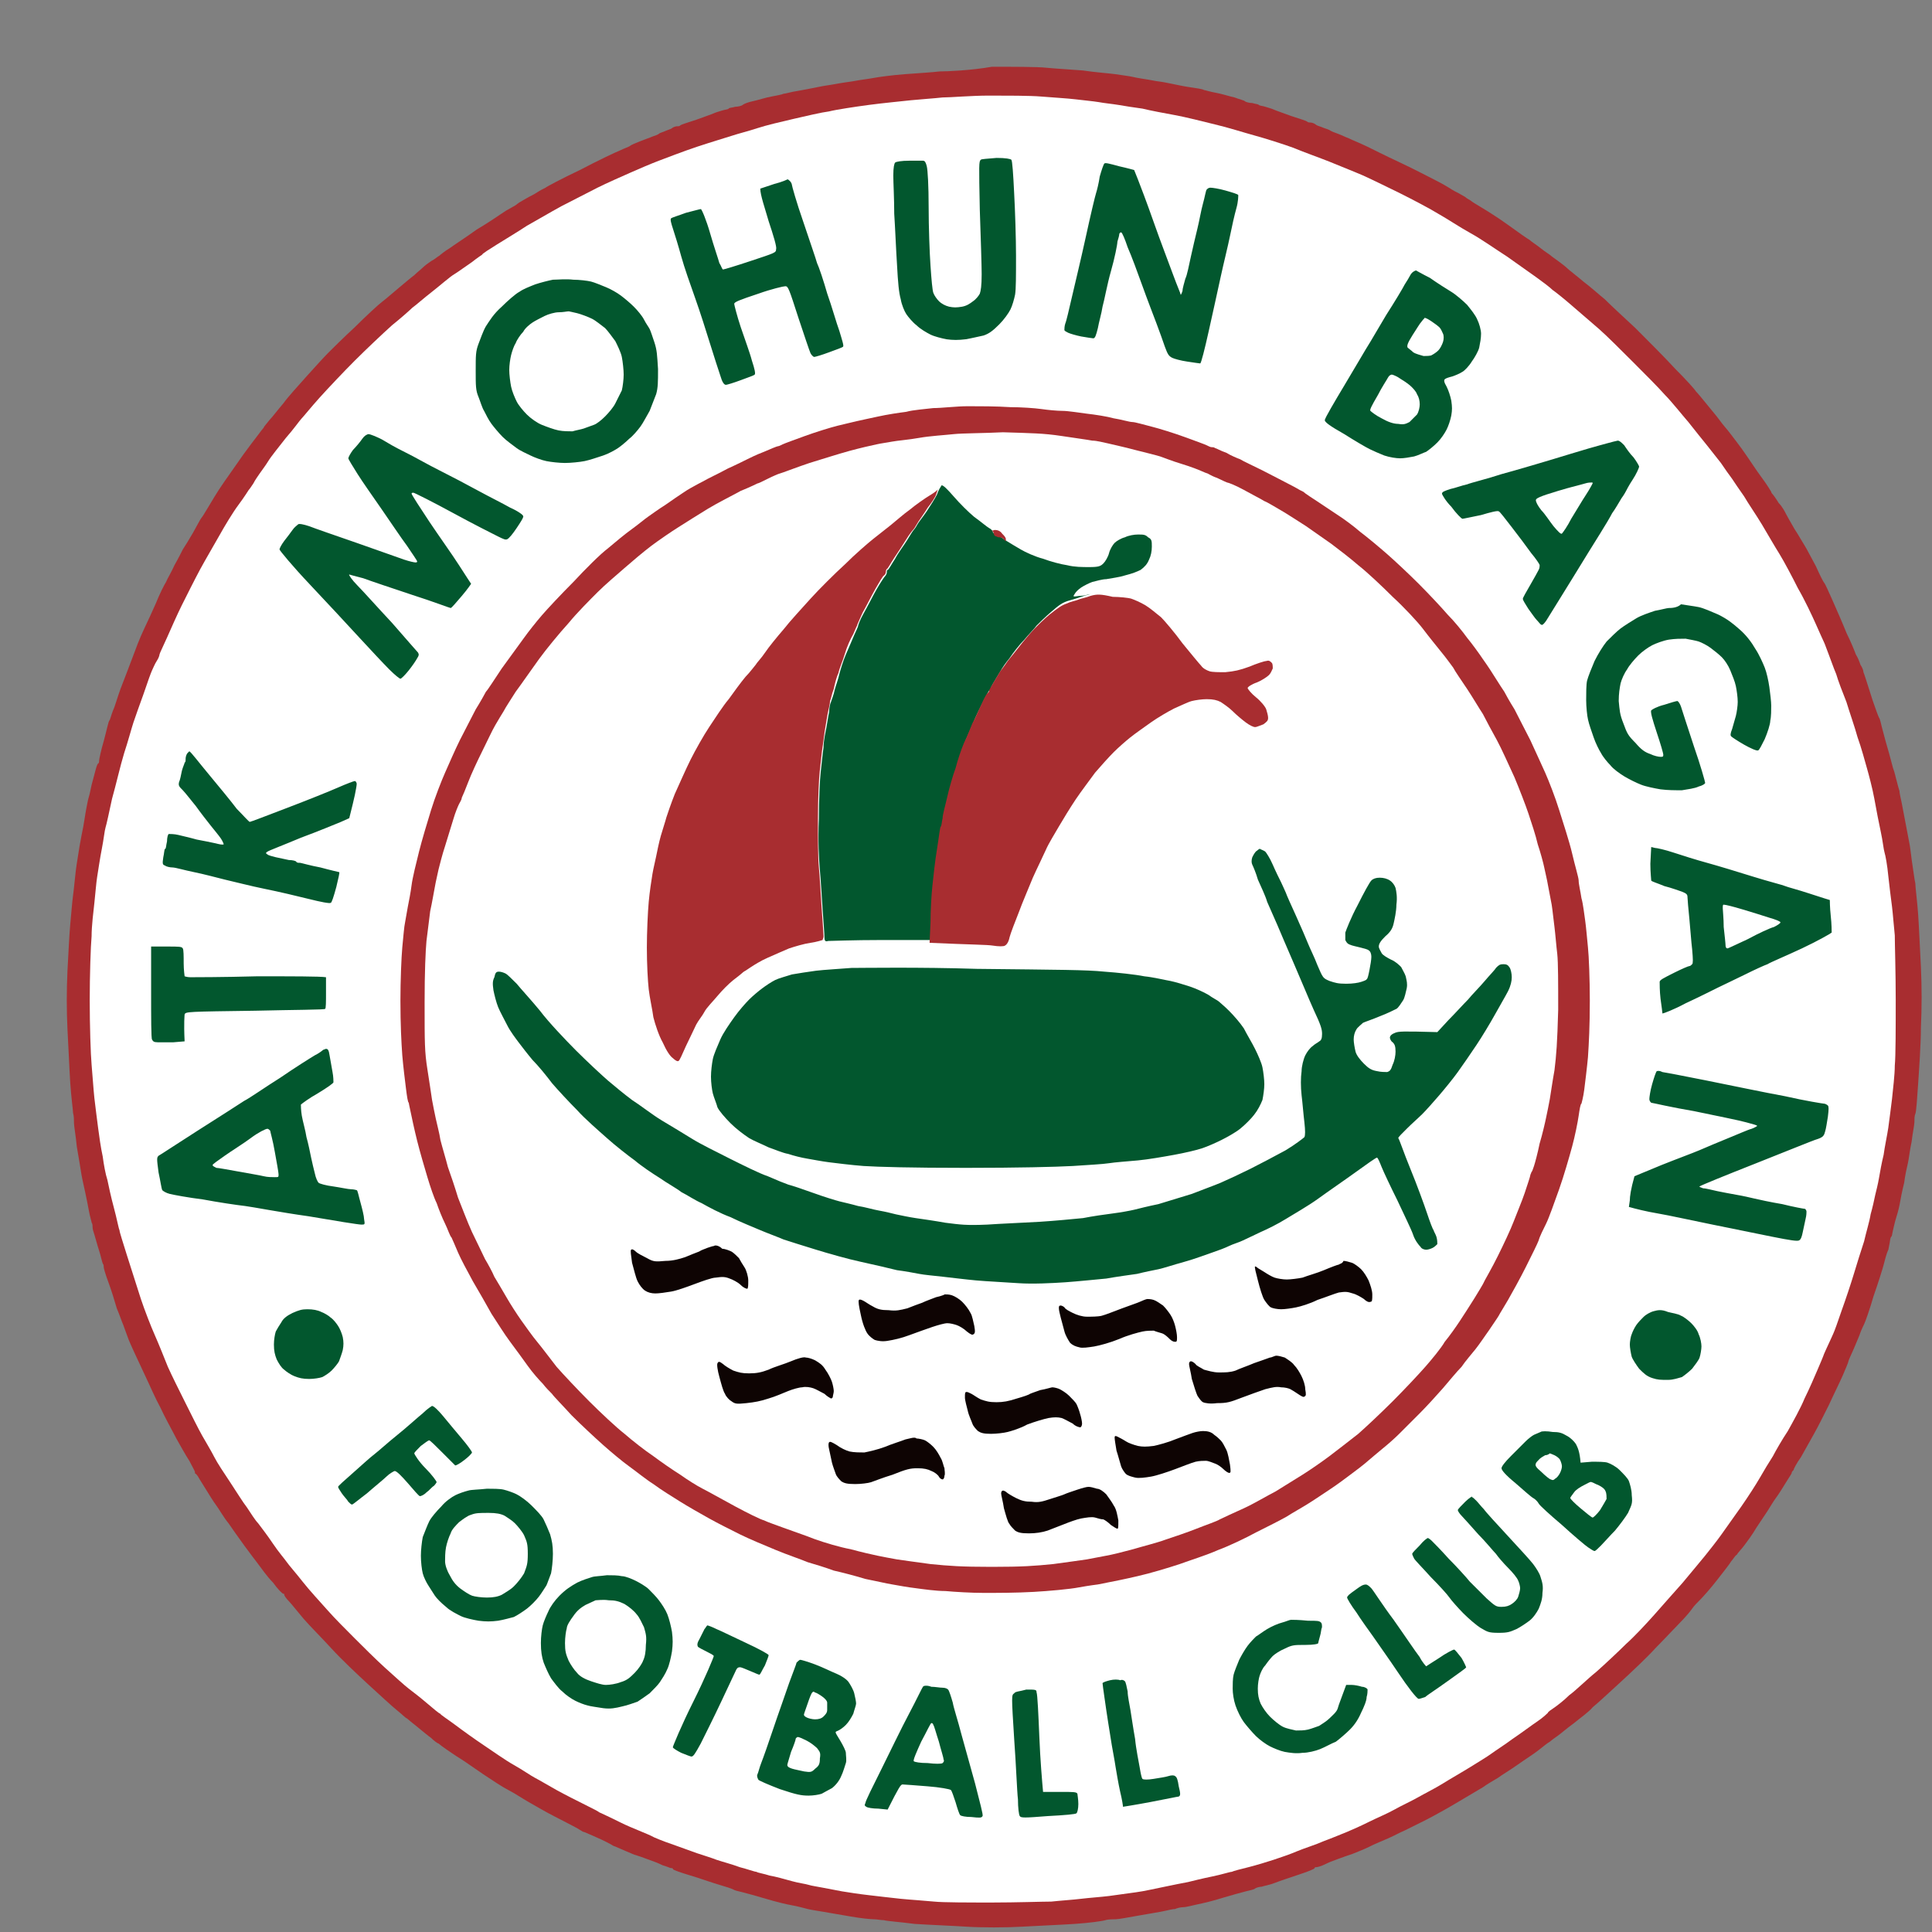
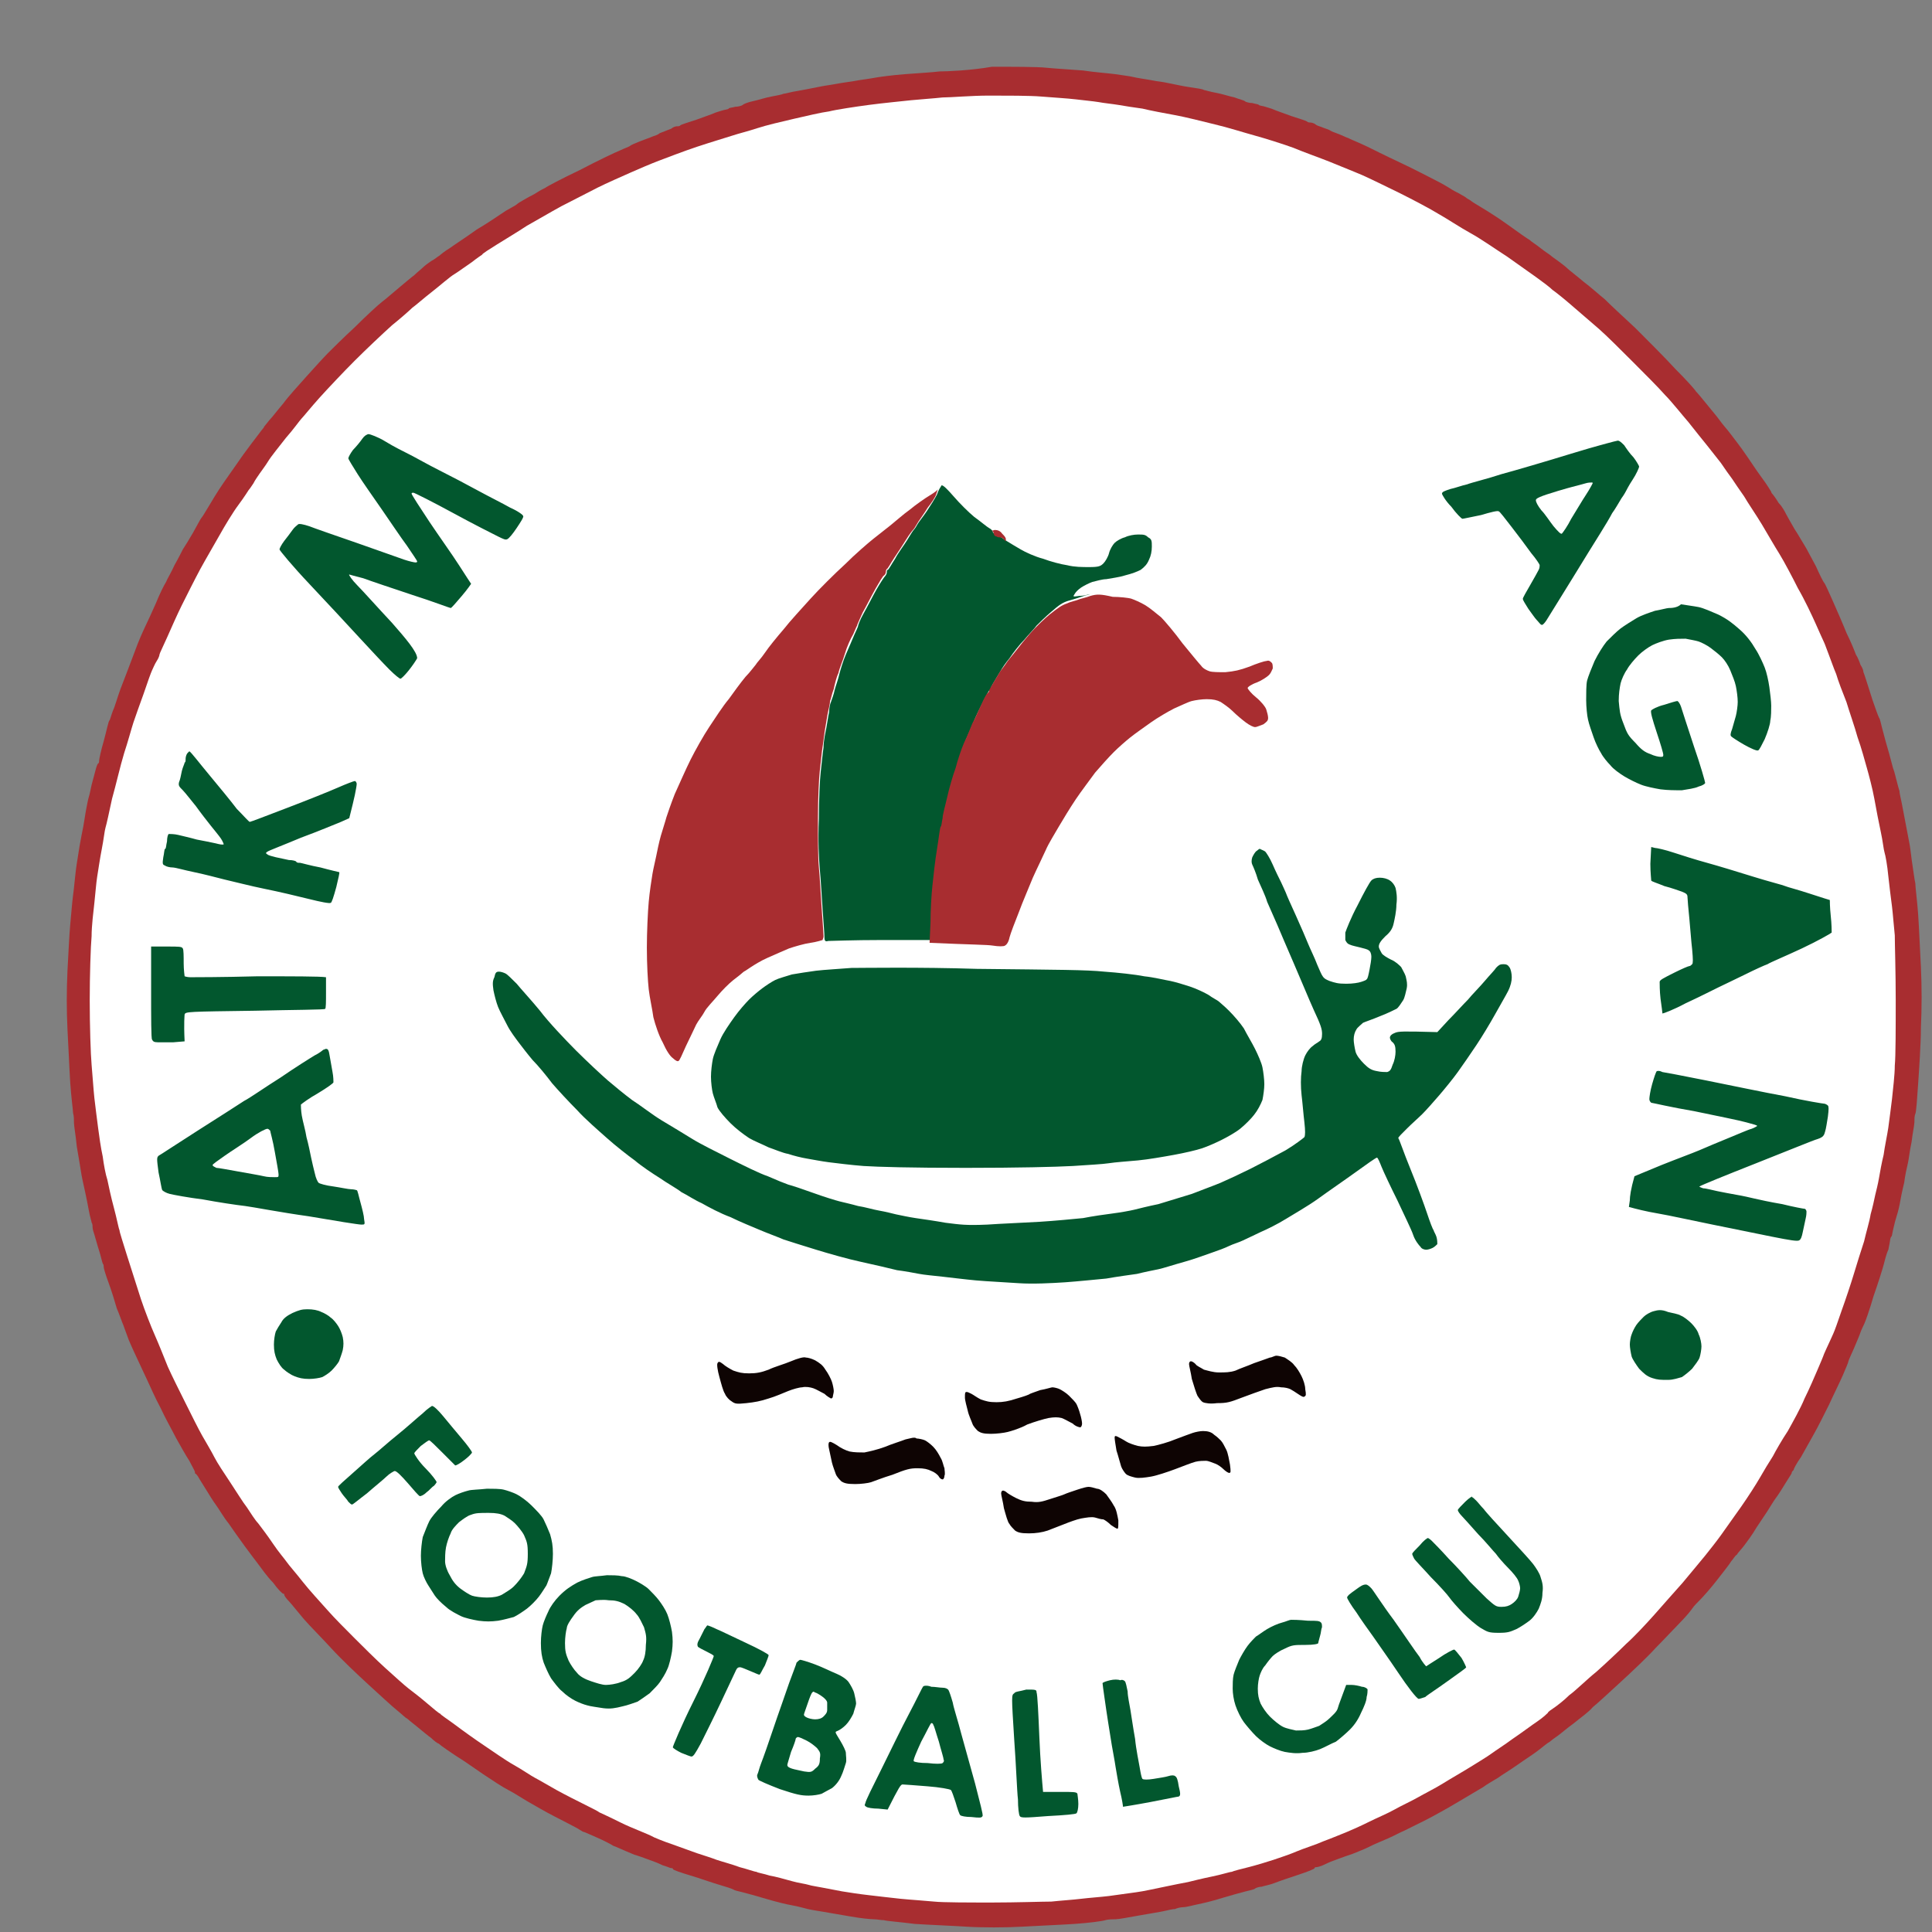
<svg xmlns="http://www.w3.org/2000/svg" width="27" height="27" viewBox="0 0 27 27" fill="none">
  <rect x="0" y="0" width="27" height="27" fill="#808080" stroke="none" />
  <path d="M13.134 0.998C13.03 1.011 12.809 1.024 12.64 1.037C12.471 1.05 12.276 1.076 12.211 1.089C12.146 1.102 12.029 1.115 11.964 1.128C11.899 1.141 11.782 1.154 11.717 1.167C11.639 1.18 11.574 1.193 11.561 1.193C11.549 1.193 11.483 1.206 11.418 1.219C11.354 1.232 11.223 1.258 11.146 1.271C11.055 1.284 10.977 1.31 10.951 1.31C10.925 1.323 10.847 1.336 10.782 1.349C10.704 1.362 10.587 1.401 10.522 1.414C10.457 1.427 10.392 1.453 10.379 1.466C10.366 1.479 10.314 1.492 10.275 1.492C10.236 1.505 10.184 1.505 10.184 1.518C10.171 1.531 10.132 1.531 10.093 1.544C10.054 1.557 10.002 1.57 9.976 1.583C9.95 1.596 9.833 1.635 9.729 1.674C9.612 1.713 9.521 1.739 9.508 1.752C9.495 1.765 9.482 1.765 9.456 1.765C9.443 1.765 9.404 1.778 9.391 1.791C9.378 1.804 9.326 1.817 9.3 1.83C9.274 1.843 9.222 1.856 9.209 1.869C9.196 1.882 9.157 1.895 9.118 1.908C9.092 1.921 9.014 1.947 8.949 1.973C8.884 1.999 8.819 2.025 8.806 2.038C8.793 2.051 8.715 2.077 8.663 2.103C8.598 2.129 8.351 2.246 8.104 2.376C7.857 2.493 7.637 2.61 7.624 2.623C7.598 2.636 7.546 2.662 7.507 2.688C7.468 2.714 7.416 2.74 7.39 2.753C7.364 2.766 7.325 2.792 7.299 2.805C7.273 2.818 7.234 2.844 7.221 2.857C7.208 2.87 7.13 2.909 7.065 2.948C6.987 3 6.818 3.117 6.662 3.208C6.519 3.312 6.337 3.429 6.285 3.468C6.22 3.507 6.155 3.559 6.142 3.572C6.116 3.585 6.077 3.623 6.025 3.649C5.986 3.675 5.934 3.714 5.908 3.74C5.882 3.766 5.83 3.805 5.791 3.844C5.739 3.883 5.648 3.961 5.57 4.026C5.492 4.091 5.388 4.182 5.336 4.221C5.284 4.26 5.102 4.429 4.959 4.572C4.803 4.715 4.634 4.884 4.582 4.936C4.53 4.988 4.4 5.131 4.283 5.261C4.179 5.378 4.024 5.547 3.959 5.638C3.881 5.729 3.803 5.833 3.764 5.872C3.725 5.924 3.686 5.963 3.686 5.976C3.673 5.989 3.634 6.041 3.595 6.093C3.556 6.145 3.465 6.262 3.4 6.353C3.335 6.444 3.218 6.613 3.127 6.743C3.036 6.873 2.945 7.029 2.906 7.094C2.867 7.159 2.828 7.224 2.815 7.237C2.802 7.25 2.75 7.353 2.698 7.444C2.646 7.535 2.581 7.639 2.555 7.678C2.542 7.704 2.49 7.808 2.438 7.899C2.399 7.99 2.334 8.094 2.321 8.133C2.295 8.172 2.23 8.302 2.178 8.432C2.126 8.549 2.061 8.692 2.035 8.744C2.009 8.796 1.983 8.861 1.97 8.887C1.957 8.913 1.905 9.043 1.853 9.186C1.801 9.329 1.723 9.524 1.684 9.628C1.645 9.732 1.606 9.875 1.58 9.927C1.554 9.992 1.541 10.057 1.528 10.07C1.515 10.083 1.489 10.213 1.45 10.356C1.411 10.486 1.385 10.616 1.385 10.629C1.385 10.642 1.385 10.668 1.372 10.668C1.359 10.681 1.346 10.72 1.333 10.771C1.32 10.823 1.294 10.915 1.281 10.966C1.268 11.018 1.255 11.097 1.242 11.135C1.229 11.174 1.216 11.252 1.203 11.317C1.19 11.382 1.177 11.486 1.164 11.551C1.151 11.616 1.125 11.746 1.112 11.824C1.099 11.915 1.073 12.058 1.06 12.162C1.047 12.266 1.034 12.422 1.021 12.513C1.008 12.604 0.995 12.786 0.982 12.916C0.969 13.046 0.956 13.332 0.943 13.566C0.93 13.852 0.93 14.112 0.943 14.385C0.956 14.605 0.969 14.943 0.982 15.138C0.995 15.333 1.021 15.515 1.021 15.554C1.034 15.593 1.034 15.658 1.034 15.697C1.034 15.736 1.06 15.879 1.073 16.022C1.099 16.165 1.125 16.334 1.138 16.412C1.151 16.49 1.177 16.594 1.19 16.659C1.203 16.724 1.229 16.841 1.242 16.919C1.255 16.997 1.281 17.075 1.281 17.088C1.294 17.101 1.294 17.14 1.294 17.153C1.294 17.179 1.307 17.218 1.32 17.257C1.333 17.296 1.359 17.4 1.385 17.478C1.411 17.556 1.424 17.634 1.437 17.66C1.45 17.673 1.45 17.699 1.45 17.712C1.45 17.725 1.476 17.816 1.515 17.92C1.554 18.024 1.606 18.192 1.632 18.284C1.671 18.375 1.71 18.491 1.723 18.517C1.736 18.556 1.762 18.621 1.775 18.66C1.788 18.699 1.814 18.764 1.827 18.79C1.84 18.816 1.866 18.881 1.892 18.933C1.918 18.985 1.957 19.076 1.983 19.128C2.009 19.18 2.048 19.271 2.074 19.323C2.1 19.375 2.165 19.531 2.243 19.674C2.308 19.817 2.412 19.999 2.464 20.103C2.516 20.194 2.594 20.337 2.646 20.415C2.685 20.493 2.724 20.558 2.724 20.571C2.724 20.584 2.724 20.597 2.737 20.597C2.737 20.597 2.763 20.623 2.776 20.649C2.789 20.675 2.841 20.753 2.88 20.818C2.919 20.883 2.984 20.987 3.023 21.039C3.062 21.091 3.127 21.208 3.192 21.286C3.244 21.364 3.348 21.507 3.413 21.598C3.478 21.689 3.569 21.805 3.608 21.858C3.647 21.91 3.738 22.04 3.816 22.117C3.881 22.208 3.946 22.273 3.959 22.273C3.972 22.273 3.972 22.273 3.972 22.286C3.972 22.299 3.998 22.338 4.037 22.377C4.075 22.416 4.166 22.533 4.244 22.624C4.322 22.715 4.504 22.897 4.634 23.04C4.764 23.183 4.998 23.404 5.154 23.547C5.31 23.69 5.479 23.846 5.544 23.898C5.609 23.95 5.674 24.015 5.687 24.015C5.7 24.028 5.765 24.08 5.83 24.132C5.895 24.184 5.986 24.262 6.025 24.288C6.064 24.327 6.116 24.366 6.129 24.366C6.142 24.379 6.194 24.418 6.233 24.444C6.272 24.47 6.363 24.535 6.428 24.574C6.493 24.613 6.636 24.717 6.753 24.795C6.87 24.873 7.026 24.977 7.104 25.016C7.182 25.055 7.299 25.133 7.39 25.185C7.481 25.237 7.637 25.328 7.74 25.38C7.844 25.432 7.987 25.509 8.039 25.535C8.091 25.561 8.143 25.601 8.156 25.601C8.169 25.601 8.247 25.64 8.338 25.678C8.429 25.718 8.533 25.77 8.572 25.796C8.611 25.808 8.689 25.847 8.754 25.873C8.819 25.899 8.871 25.925 8.884 25.925C8.884 25.925 8.923 25.938 8.962 25.951C9.001 25.964 9.066 25.99 9.105 26.003C9.144 26.016 9.209 26.042 9.261 26.068C9.313 26.081 9.365 26.107 9.378 26.107C9.391 26.107 9.404 26.107 9.404 26.12C9.404 26.133 9.521 26.172 9.651 26.211C9.781 26.25 9.963 26.315 10.054 26.341C10.145 26.367 10.223 26.393 10.249 26.406C10.262 26.419 10.327 26.432 10.379 26.445C10.431 26.458 10.574 26.497 10.704 26.536C10.834 26.575 10.99 26.614 11.068 26.627C11.146 26.64 11.236 26.666 11.289 26.679C11.341 26.692 11.431 26.705 11.509 26.718C11.574 26.731 11.743 26.757 11.886 26.783C12.029 26.809 12.172 26.822 12.211 26.822C12.25 26.822 12.315 26.835 12.354 26.835C12.393 26.848 12.588 26.861 12.783 26.887C12.978 26.9 13.316 26.913 13.511 26.926C13.719 26.939 14.057 26.939 14.278 26.926C14.499 26.913 14.824 26.9 15.018 26.887C15.213 26.874 15.408 26.848 15.447 26.835C15.486 26.822 15.564 26.822 15.59 26.822C15.629 26.822 15.772 26.796 15.915 26.77C16.058 26.744 16.227 26.718 16.279 26.705C16.331 26.692 16.396 26.679 16.422 26.679C16.448 26.666 16.5 26.653 16.539 26.653C16.578 26.653 16.669 26.627 16.734 26.614C16.799 26.601 16.968 26.562 17.085 26.523C17.215 26.484 17.358 26.445 17.41 26.432C17.462 26.419 17.527 26.406 17.54 26.393C17.553 26.38 17.605 26.367 17.631 26.367C17.67 26.354 17.748 26.341 17.813 26.315C17.878 26.289 18.034 26.237 18.151 26.198C18.268 26.159 18.372 26.12 18.372 26.107C18.372 26.094 18.385 26.094 18.398 26.094C18.411 26.094 18.463 26.081 18.515 26.055C18.567 26.029 18.631 26.003 18.671 25.99C18.709 25.977 18.774 25.951 18.814 25.938C18.852 25.925 18.892 25.912 18.892 25.912C18.892 25.912 18.956 25.886 19.021 25.86C19.086 25.834 19.164 25.796 19.19 25.782C19.216 25.77 19.307 25.73 19.398 25.692C19.489 25.652 19.58 25.601 19.619 25.587C19.645 25.575 19.775 25.509 19.905 25.445C20.035 25.38 20.243 25.263 20.373 25.185C20.503 25.107 20.659 25.016 20.724 24.977C20.776 24.938 20.867 24.886 20.932 24.847C20.984 24.808 21.114 24.73 21.205 24.665C21.296 24.6 21.439 24.509 21.504 24.457C21.569 24.405 21.634 24.353 21.66 24.34C21.673 24.327 21.725 24.288 21.764 24.262C21.803 24.236 21.907 24.145 21.998 24.08C22.076 24.015 22.206 23.924 22.258 23.859C22.323 23.807 22.491 23.651 22.647 23.508C22.803 23.365 23.024 23.157 23.141 23.027C23.258 22.91 23.414 22.741 23.479 22.676C23.544 22.611 23.622 22.52 23.648 22.481C23.674 22.442 23.726 22.39 23.765 22.351C23.804 22.312 23.908 22.195 23.999 22.078C24.09 21.962 24.181 21.845 24.194 21.819C24.22 21.793 24.246 21.741 24.272 21.728C24.285 21.702 24.337 21.65 24.376 21.598C24.415 21.546 24.493 21.442 24.545 21.351C24.597 21.273 24.675 21.156 24.701 21.117C24.727 21.078 24.779 20.987 24.818 20.935C24.857 20.883 24.922 20.779 24.961 20.714C25 20.649 25.039 20.597 25.039 20.584C25.039 20.571 25.052 20.558 25.052 20.558L25.065 20.545C25.065 20.532 25.104 20.454 25.169 20.363C25.221 20.272 25.299 20.129 25.351 20.038C25.403 19.947 25.494 19.765 25.559 19.635C25.624 19.492 25.715 19.31 25.754 19.219C25.793 19.128 25.832 19.037 25.832 19.024C25.832 19.011 25.871 18.933 25.91 18.842C25.948 18.751 25.988 18.66 26 18.621C26.014 18.582 26.04 18.53 26.052 18.504C26.066 18.478 26.131 18.297 26.183 18.114C26.247 17.933 26.312 17.725 26.325 17.673C26.338 17.621 26.364 17.517 26.39 17.465C26.403 17.4 26.416 17.335 26.416 17.322C26.416 17.309 26.429 17.283 26.429 17.283C26.442 17.283 26.442 17.244 26.455 17.192C26.468 17.14 26.481 17.075 26.494 17.036C26.507 16.997 26.533 16.906 26.546 16.841C26.559 16.763 26.585 16.633 26.611 16.529C26.624 16.425 26.65 16.308 26.663 16.256C26.676 16.204 26.689 16.074 26.715 15.957C26.728 15.84 26.754 15.723 26.754 15.684C26.754 15.645 26.754 15.593 26.767 15.567C26.78 15.541 26.793 15.346 26.806 15.151C26.819 14.956 26.845 14.592 26.845 14.359C26.858 14.086 26.858 13.787 26.845 13.514C26.832 13.28 26.819 12.955 26.806 12.773C26.793 12.591 26.767 12.396 26.767 12.344C26.754 12.292 26.741 12.175 26.728 12.097C26.715 12.019 26.702 11.889 26.689 11.811C26.676 11.733 26.65 11.616 26.637 11.538C26.624 11.46 26.598 11.343 26.585 11.265C26.572 11.187 26.546 11.097 26.546 11.057C26.533 11.018 26.52 10.966 26.507 10.915C26.494 10.876 26.481 10.797 26.455 10.733C26.442 10.681 26.416 10.59 26.403 10.538C26.39 10.486 26.364 10.408 26.351 10.356C26.338 10.304 26.312 10.213 26.299 10.161C26.286 10.109 26.273 10.044 26.26 10.031C26.247 10.005 26.209 9.901 26.169 9.784C26.131 9.667 26.091 9.537 26.078 9.498C26.066 9.459 26.052 9.42 26.052 9.42C26.052 9.42 26.04 9.394 26.04 9.381C26.04 9.368 26.026 9.329 26 9.29C25.988 9.251 25.962 9.186 25.936 9.147C25.922 9.108 25.871 8.978 25.806 8.848C25.754 8.718 25.663 8.51 25.611 8.393C25.559 8.276 25.507 8.159 25.494 8.146C25.481 8.133 25.429 8.029 25.377 7.912C25.312 7.795 25.247 7.665 25.221 7.626C25.195 7.587 25.13 7.47 25.078 7.392C25.026 7.301 24.974 7.211 24.961 7.185C24.948 7.159 24.909 7.081 24.857 7.029C24.818 6.964 24.779 6.912 24.766 6.899C24.753 6.886 24.753 6.873 24.753 6.873C24.753 6.873 24.701 6.782 24.623 6.678C24.545 6.574 24.454 6.431 24.389 6.34C24.337 6.262 24.246 6.145 24.207 6.093C24.168 6.041 24.116 5.976 24.103 5.963C24.09 5.95 24.051 5.898 24.012 5.846C23.973 5.794 23.895 5.703 23.843 5.638C23.791 5.573 23.726 5.495 23.7 5.469C23.687 5.443 23.557 5.3 23.414 5.157C23.271 5.001 23.024 4.754 22.855 4.585C22.686 4.429 22.491 4.247 22.427 4.182C22.361 4.13 22.232 4.013 22.128 3.935C22.037 3.857 21.933 3.779 21.907 3.753C21.881 3.727 21.829 3.688 21.777 3.649C21.725 3.611 21.686 3.585 21.673 3.572C21.66 3.559 21.595 3.52 21.53 3.468C21.465 3.416 21.4 3.377 21.374 3.351C21.348 3.338 21.218 3.247 21.075 3.143C20.932 3.039 20.763 2.935 20.698 2.896C20.633 2.857 20.568 2.818 20.555 2.805C20.542 2.792 20.503 2.779 20.477 2.753C20.451 2.74 20.412 2.714 20.386 2.701C20.36 2.688 20.308 2.662 20.269 2.636C20.23 2.61 20.139 2.558 20.061 2.519C19.983 2.48 19.762 2.363 19.567 2.272C19.372 2.181 19.164 2.077 19.112 2.051C19.06 2.025 18.995 1.999 18.969 1.986C18.943 1.973 18.904 1.96 18.852 1.934C18.814 1.921 18.735 1.882 18.697 1.869C18.657 1.856 18.593 1.83 18.579 1.817C18.553 1.804 18.502 1.791 18.476 1.778C18.437 1.765 18.398 1.752 18.385 1.739C18.372 1.726 18.333 1.713 18.32 1.713C18.307 1.713 18.281 1.713 18.268 1.7C18.255 1.687 18.164 1.661 18.047 1.622C17.943 1.583 17.826 1.544 17.8 1.531C17.774 1.518 17.722 1.505 17.683 1.492C17.644 1.479 17.605 1.479 17.592 1.466C17.579 1.453 17.54 1.453 17.501 1.44C17.462 1.44 17.41 1.427 17.397 1.414C17.384 1.401 17.319 1.388 17.254 1.362C17.189 1.349 17.072 1.31 16.994 1.297C16.916 1.284 16.838 1.258 16.825 1.258C16.812 1.245 16.721 1.232 16.63 1.219C16.539 1.206 16.422 1.18 16.357 1.167C16.292 1.154 16.227 1.141 16.214 1.141C16.201 1.141 16.123 1.128 16.058 1.115C15.98 1.102 15.889 1.089 15.837 1.076C15.785 1.063 15.668 1.05 15.59 1.037C15.499 1.024 15.304 1.011 15.136 0.985C14.979 0.972 14.746 0.959 14.616 0.946C14.499 0.933 14.148 0.933 13.862 0.933C13.563 0.985 13.238 0.998 13.134 0.998Z" fill="#A82D30" />
  <path d="M13.172 1.362C13.055 1.375 12.86 1.388 12.73 1.401C12.613 1.414 12.34 1.44 12.145 1.466C11.95 1.492 11.69 1.531 11.586 1.557C11.482 1.57 11.261 1.622 11.092 1.661C10.923 1.7 10.702 1.752 10.585 1.791C10.468 1.83 10.312 1.869 10.235 1.895C10.156 1.921 9.936 1.986 9.741 2.051C9.546 2.116 9.312 2.207 9.208 2.246C9.104 2.285 8.922 2.363 8.805 2.415C8.688 2.467 8.48 2.558 8.35 2.623C8.22 2.688 7.999 2.805 7.843 2.883C7.7 2.961 7.479 3.091 7.362 3.156C7.245 3.234 7.05 3.351 6.946 3.416C6.842 3.481 6.738 3.546 6.738 3.559C6.738 3.559 6.66 3.611 6.595 3.663C6.517 3.715 6.413 3.793 6.349 3.832C6.284 3.87 6.154 3.987 6.037 4.078C5.92 4.169 5.803 4.273 5.764 4.299C5.738 4.325 5.608 4.442 5.478 4.546C5.348 4.663 5.114 4.884 4.958 5.04C4.802 5.196 4.581 5.43 4.464 5.56C4.347 5.69 4.243 5.82 4.217 5.846C4.191 5.872 4.1 6.002 3.996 6.119C3.905 6.236 3.788 6.379 3.749 6.444C3.71 6.509 3.658 6.574 3.632 6.613C3.606 6.652 3.567 6.704 3.541 6.756C3.515 6.795 3.489 6.834 3.476 6.847C3.476 6.847 3.411 6.951 3.333 7.055C3.255 7.159 3.138 7.354 3.073 7.471C3.008 7.587 2.878 7.808 2.8 7.951C2.723 8.094 2.606 8.328 2.541 8.458C2.476 8.588 2.385 8.796 2.333 8.913C2.281 9.03 2.229 9.134 2.229 9.147C2.229 9.16 2.216 9.199 2.19 9.238C2.164 9.277 2.138 9.342 2.125 9.368C2.112 9.394 2.06 9.537 2.008 9.693C1.956 9.836 1.891 10.018 1.865 10.096C1.839 10.174 1.787 10.369 1.735 10.525C1.683 10.694 1.618 10.98 1.566 11.162C1.527 11.344 1.488 11.525 1.475 11.564C1.462 11.603 1.449 11.733 1.423 11.863C1.397 11.993 1.371 12.175 1.358 12.253C1.345 12.331 1.332 12.5 1.319 12.617C1.306 12.734 1.28 12.942 1.28 13.085C1.267 13.228 1.254 13.631 1.254 13.982C1.254 14.333 1.267 14.736 1.28 14.879C1.293 15.021 1.306 15.229 1.319 15.346C1.332 15.463 1.358 15.658 1.371 15.762C1.384 15.866 1.41 16.048 1.436 16.165C1.449 16.269 1.475 16.412 1.501 16.49C1.514 16.555 1.553 16.737 1.592 16.88C1.631 17.023 1.657 17.166 1.67 17.192C1.67 17.218 1.722 17.374 1.774 17.543C1.826 17.712 1.917 17.985 1.969 18.154C2.021 18.31 2.112 18.544 2.164 18.66C2.216 18.777 2.294 18.972 2.346 19.102C2.398 19.219 2.515 19.453 2.593 19.609C2.671 19.765 2.774 19.973 2.826 20.064C2.878 20.155 2.956 20.285 2.995 20.363C3.034 20.441 3.138 20.597 3.216 20.714C3.294 20.831 3.398 21 3.45 21.065C3.502 21.143 3.567 21.247 3.606 21.286C3.645 21.338 3.736 21.455 3.814 21.572C3.892 21.689 3.983 21.793 4.009 21.832C4.035 21.871 4.139 21.988 4.23 22.105C4.321 22.221 4.477 22.39 4.581 22.507C4.672 22.611 4.841 22.78 4.958 22.897C5.062 23.001 5.257 23.196 5.387 23.313C5.517 23.43 5.66 23.56 5.712 23.599C5.764 23.638 5.881 23.729 5.972 23.807C6.063 23.885 6.141 23.95 6.154 23.95C6.154 23.963 6.258 24.028 6.362 24.106C6.465 24.184 6.647 24.314 6.764 24.392C6.881 24.47 7.063 24.6 7.18 24.665C7.297 24.73 7.427 24.821 7.479 24.847C7.531 24.873 7.661 24.951 7.778 25.016C7.895 25.081 8.077 25.172 8.181 25.224C8.285 25.276 8.363 25.315 8.376 25.328C8.376 25.328 8.519 25.393 8.675 25.471C8.831 25.549 9.052 25.627 9.143 25.678C9.234 25.718 9.377 25.77 9.455 25.796C9.533 25.822 9.663 25.873 9.741 25.899C9.819 25.925 9.949 25.965 10.014 25.991C10.091 26.017 10.235 26.055 10.338 26.094C10.442 26.12 10.546 26.159 10.572 26.159C10.585 26.172 10.676 26.185 10.754 26.211C10.832 26.224 10.975 26.263 11.066 26.289C11.157 26.315 11.261 26.328 11.3 26.341C11.339 26.354 11.43 26.367 11.495 26.38C11.573 26.393 11.69 26.419 11.768 26.432C11.846 26.445 12.015 26.471 12.132 26.484C12.249 26.497 12.457 26.523 12.587 26.536C12.717 26.549 12.925 26.562 13.055 26.575C13.172 26.588 13.549 26.588 13.873 26.588C14.198 26.588 14.575 26.575 14.692 26.575C14.809 26.562 15.004 26.549 15.108 26.536C15.212 26.523 15.394 26.51 15.498 26.497C15.602 26.484 15.771 26.458 15.875 26.445C15.979 26.432 16.148 26.393 16.278 26.367C16.395 26.341 16.538 26.315 16.603 26.302C16.655 26.289 16.811 26.25 16.941 26.224C17.071 26.198 17.188 26.159 17.214 26.159C17.24 26.146 17.343 26.12 17.448 26.094C17.552 26.068 17.72 26.017 17.798 25.991C17.876 25.965 18.032 25.913 18.123 25.873C18.214 25.834 18.383 25.782 18.5 25.73C18.604 25.692 18.76 25.627 18.825 25.601C18.89 25.575 19.033 25.51 19.137 25.458C19.241 25.406 19.397 25.341 19.488 25.289C19.579 25.237 19.722 25.172 19.813 25.12C19.904 25.068 20.06 24.99 20.164 24.925C20.268 24.86 20.45 24.756 20.554 24.691C20.658 24.626 20.788 24.548 20.84 24.509C20.892 24.47 21.035 24.379 21.139 24.301C21.256 24.223 21.411 24.106 21.489 24.054C21.567 24.002 21.632 23.937 21.632 23.937C21.632 23.924 21.671 23.898 21.71 23.872C21.749 23.846 21.853 23.768 21.931 23.69C22.022 23.625 22.178 23.469 22.308 23.365C22.425 23.261 22.62 23.079 22.724 22.975C22.841 22.871 23.01 22.689 23.114 22.572C23.218 22.455 23.4 22.247 23.517 22.117C23.634 21.975 23.777 21.806 23.829 21.741C23.881 21.676 23.985 21.546 24.05 21.455C24.115 21.364 24.245 21.182 24.336 21.052C24.427 20.922 24.544 20.74 24.596 20.649C24.648 20.558 24.726 20.428 24.777 20.35C24.817 20.272 24.907 20.116 24.985 19.999C25.05 19.882 25.167 19.674 25.219 19.544C25.284 19.414 25.362 19.232 25.401 19.141C25.44 19.05 25.479 18.959 25.492 18.92C25.505 18.894 25.531 18.829 25.557 18.777C25.583 18.725 25.609 18.66 25.622 18.634C25.635 18.608 25.687 18.465 25.739 18.31C25.791 18.167 25.869 17.933 25.908 17.803C25.947 17.673 26.012 17.465 26.051 17.348C26.077 17.231 26.129 17.062 26.142 16.971C26.168 16.88 26.194 16.763 26.207 16.698C26.22 16.646 26.246 16.542 26.259 16.464C26.272 16.386 26.298 16.243 26.324 16.139C26.337 16.035 26.376 15.853 26.389 15.762C26.402 15.658 26.428 15.476 26.441 15.359C26.454 15.229 26.48 15.021 26.48 14.892C26.493 14.761 26.493 14.346 26.493 13.969C26.493 13.592 26.48 13.189 26.48 13.072C26.467 12.955 26.454 12.773 26.441 12.669C26.428 12.565 26.402 12.37 26.389 12.24C26.376 12.097 26.35 11.954 26.337 11.915C26.324 11.876 26.311 11.746 26.285 11.629C26.259 11.512 26.22 11.305 26.194 11.162C26.168 11.018 26.116 10.824 26.09 10.733C26.064 10.642 26.012 10.447 25.96 10.304C25.921 10.161 25.843 9.94 25.804 9.81C25.752 9.68 25.687 9.511 25.661 9.42C25.622 9.329 25.583 9.212 25.557 9.147C25.531 9.082 25.505 9.004 25.492 8.978C25.479 8.952 25.427 8.835 25.375 8.718C25.323 8.601 25.219 8.38 25.128 8.224C25.05 8.068 24.933 7.847 24.869 7.743C24.803 7.639 24.7 7.458 24.622 7.328C24.544 7.198 24.427 7.029 24.375 6.938C24.31 6.847 24.232 6.73 24.206 6.691C24.167 6.639 24.102 6.548 24.05 6.47C23.998 6.405 23.907 6.288 23.855 6.223C23.803 6.158 23.686 6.015 23.595 5.898C23.504 5.794 23.361 5.612 23.27 5.521C23.179 5.417 22.971 5.209 22.815 5.053C22.659 4.897 22.451 4.689 22.347 4.598C22.243 4.507 22.074 4.364 21.97 4.273C21.866 4.182 21.736 4.078 21.697 4.052C21.658 4.013 21.554 3.935 21.463 3.87C21.372 3.806 21.191 3.676 21.061 3.585C20.918 3.494 20.697 3.338 20.554 3.26C20.411 3.182 20.216 3.052 20.099 2.987C19.995 2.922 19.748 2.792 19.566 2.701C19.384 2.61 19.189 2.519 19.137 2.493C19.085 2.467 18.994 2.428 18.929 2.402C18.864 2.376 18.708 2.311 18.578 2.259C18.448 2.207 18.227 2.129 18.071 2.064C17.928 2.012 17.681 1.934 17.538 1.895C17.395 1.856 17.149 1.778 16.98 1.739C16.824 1.7 16.564 1.635 16.421 1.609C16.278 1.583 16.07 1.544 15.966 1.518C15.862 1.505 15.706 1.479 15.628 1.466C15.55 1.453 15.42 1.44 15.355 1.427C15.277 1.414 15.134 1.401 15.03 1.388C14.926 1.375 14.705 1.362 14.549 1.349C14.393 1.336 14.068 1.336 13.822 1.336C13.575 1.336 13.289 1.362 13.172 1.362Z" fill="white" />
-   <path d="M13.706 2.233C13.68 2.259 13.68 2.285 13.693 2.935C13.706 3.312 13.719 3.715 13.719 3.831C13.719 4 13.706 4.065 13.693 4.104C13.68 4.13 13.64 4.182 13.601 4.208C13.55 4.247 13.511 4.273 13.446 4.286C13.368 4.299 13.329 4.299 13.264 4.286C13.212 4.273 13.16 4.247 13.121 4.208C13.095 4.182 13.056 4.13 13.043 4.091C13.03 4.052 13.017 3.909 13.004 3.715C12.991 3.533 12.978 3.169 12.978 2.896C12.978 2.597 12.965 2.376 12.952 2.324C12.939 2.272 12.926 2.246 12.9 2.246C12.887 2.246 12.796 2.246 12.705 2.246C12.601 2.246 12.523 2.259 12.51 2.272C12.497 2.285 12.484 2.337 12.484 2.454C12.484 2.545 12.497 2.779 12.497 2.987C12.51 3.182 12.523 3.507 12.536 3.701C12.549 3.948 12.562 4.091 12.588 4.182C12.601 4.26 12.64 4.351 12.666 4.39C12.692 4.429 12.757 4.507 12.809 4.546C12.861 4.598 12.952 4.65 13.004 4.676C13.056 4.702 13.16 4.728 13.225 4.741C13.316 4.754 13.394 4.754 13.498 4.741C13.576 4.728 13.68 4.702 13.745 4.689C13.822 4.663 13.874 4.624 13.965 4.533C14.03 4.468 14.095 4.377 14.121 4.325C14.147 4.273 14.173 4.182 14.186 4.117C14.199 4.039 14.199 3.857 14.199 3.572C14.199 3.338 14.186 2.935 14.173 2.701C14.16 2.428 14.147 2.246 14.134 2.233C14.121 2.22 14.056 2.207 13.927 2.207C13.796 2.22 13.719 2.22 13.706 2.233ZM15.434 2.285C15.421 2.298 15.395 2.376 15.369 2.467C15.356 2.558 15.33 2.662 15.317 2.701C15.304 2.74 15.239 3.013 15.174 3.312C15.109 3.611 15.018 3.987 14.979 4.156C14.94 4.325 14.901 4.494 14.888 4.52C14.875 4.559 14.875 4.598 14.875 4.611C14.875 4.624 14.901 4.637 14.927 4.65C14.953 4.663 15.044 4.689 15.109 4.702C15.187 4.715 15.265 4.728 15.278 4.728C15.304 4.728 15.317 4.689 15.343 4.585C15.356 4.507 15.395 4.377 15.408 4.286C15.434 4.195 15.473 3.974 15.525 3.792C15.577 3.611 15.616 3.416 15.616 3.377C15.629 3.338 15.642 3.286 15.642 3.273C15.642 3.26 15.655 3.247 15.668 3.247C15.681 3.247 15.72 3.338 15.759 3.455C15.811 3.572 15.902 3.818 15.967 4C16.032 4.182 16.123 4.416 16.162 4.52C16.201 4.624 16.253 4.767 16.279 4.845C16.318 4.949 16.331 4.975 16.383 5.001C16.409 5.014 16.5 5.04 16.591 5.053C16.682 5.066 16.76 5.079 16.773 5.079C16.786 5.079 16.838 4.871 16.89 4.637C16.942 4.403 17.02 4.052 17.059 3.87C17.098 3.689 17.163 3.429 17.189 3.299C17.215 3.169 17.253 3 17.279 2.909C17.305 2.818 17.305 2.74 17.305 2.727C17.305 2.714 17.215 2.688 17.124 2.662C17.033 2.636 16.942 2.623 16.916 2.623C16.89 2.623 16.877 2.636 16.864 2.649C16.851 2.662 16.838 2.753 16.812 2.844C16.786 2.935 16.76 3.091 16.734 3.195C16.708 3.299 16.669 3.468 16.643 3.585C16.617 3.701 16.591 3.844 16.565 3.896C16.552 3.948 16.526 4.026 16.526 4.065C16.513 4.104 16.5 4.13 16.5 4.117C16.5 4.104 16.448 3.987 16.396 3.844C16.344 3.701 16.214 3.364 16.123 3.104C16.032 2.844 15.928 2.571 15.902 2.506C15.876 2.441 15.85 2.376 15.85 2.376C15.85 2.376 15.759 2.35 15.642 2.324C15.499 2.285 15.447 2.272 15.434 2.285ZM10.82 2.571L10.625 2.636C10.625 2.727 10.69 2.909 10.742 3.091C10.807 3.286 10.859 3.455 10.846 3.481C10.846 3.533 10.833 3.533 10.482 3.65C10.287 3.715 10.118 3.766 10.105 3.766C10.092 3.766 10.079 3.715 10.053 3.676C10.04 3.624 9.976 3.442 9.924 3.26C9.872 3.078 9.807 2.922 9.794 2.922C9.781 2.922 9.69 2.948 9.586 2.974C9.482 3.013 9.391 3.039 9.378 3.052C9.365 3.065 9.378 3.117 9.404 3.195C9.43 3.273 9.482 3.442 9.521 3.585C9.56 3.728 9.651 3.987 9.716 4.169C9.781 4.351 9.872 4.637 9.924 4.806C9.976 4.975 10.04 5.17 10.066 5.248C10.092 5.339 10.118 5.378 10.145 5.378C10.158 5.378 10.248 5.352 10.352 5.313C10.456 5.274 10.534 5.248 10.547 5.235C10.56 5.222 10.547 5.157 10.508 5.04C10.482 4.936 10.404 4.728 10.352 4.572C10.3 4.416 10.261 4.26 10.261 4.247C10.261 4.221 10.326 4.195 10.599 4.104C10.781 4.039 10.95 4 10.976 4C11.015 4 11.028 4.039 11.158 4.442C11.236 4.676 11.314 4.91 11.327 4.936C11.34 4.962 11.366 4.988 11.379 4.988C11.392 4.988 11.483 4.962 11.587 4.923C11.691 4.884 11.769 4.858 11.782 4.845C11.795 4.832 11.769 4.754 11.73 4.624C11.691 4.52 11.626 4.286 11.561 4.104C11.509 3.922 11.444 3.728 11.418 3.676C11.405 3.624 11.314 3.364 11.223 3.091C11.132 2.831 11.067 2.597 11.067 2.584C11.067 2.571 11.054 2.545 11.041 2.532C11.028 2.519 11.015 2.506 11.002 2.506C11.015 2.506 10.924 2.545 10.82 2.571ZM19.71 3.844C19.697 3.87 19.658 3.935 19.632 3.974C19.606 4.026 19.489 4.221 19.372 4.403C19.255 4.598 19.151 4.78 19.125 4.819C19.099 4.858 18.956 5.105 18.8 5.365C18.644 5.625 18.514 5.846 18.514 5.872C18.514 5.898 18.579 5.95 18.787 6.067C18.93 6.158 19.086 6.249 19.138 6.275C19.19 6.301 19.281 6.34 19.346 6.366C19.424 6.392 19.515 6.405 19.567 6.405C19.619 6.405 19.697 6.392 19.762 6.379C19.814 6.366 19.892 6.327 19.931 6.314C19.97 6.288 20.035 6.236 20.087 6.184C20.139 6.132 20.191 6.054 20.217 6.002C20.243 5.95 20.269 5.872 20.282 5.807C20.295 5.729 20.295 5.69 20.282 5.599C20.269 5.534 20.243 5.456 20.217 5.404C20.178 5.339 20.178 5.313 20.191 5.3C20.204 5.287 20.243 5.274 20.295 5.261C20.334 5.248 20.399 5.222 20.438 5.196C20.464 5.183 20.529 5.118 20.568 5.053C20.607 5.001 20.659 4.91 20.672 4.858C20.685 4.793 20.698 4.728 20.698 4.663C20.698 4.611 20.672 4.52 20.646 4.468C20.62 4.403 20.555 4.325 20.503 4.26C20.451 4.208 20.347 4.117 20.282 4.078C20.217 4.039 20.074 3.948 19.983 3.883C19.879 3.831 19.788 3.779 19.788 3.779C19.749 3.792 19.723 3.818 19.71 3.844ZM7.727 3.909C7.662 3.922 7.558 3.948 7.48 3.974C7.415 4 7.311 4.039 7.259 4.078C7.207 4.104 7.09 4.208 7.012 4.286C6.895 4.39 6.843 4.481 6.791 4.559C6.752 4.624 6.713 4.741 6.687 4.806C6.648 4.91 6.648 4.962 6.648 5.183C6.648 5.391 6.648 5.456 6.687 5.547C6.713 5.612 6.739 5.703 6.765 5.742C6.791 5.794 6.83 5.872 6.869 5.924C6.908 5.976 6.973 6.054 7.025 6.106C7.077 6.158 7.168 6.223 7.22 6.262C7.272 6.301 7.363 6.34 7.415 6.366C7.467 6.392 7.571 6.431 7.636 6.444C7.701 6.457 7.818 6.47 7.896 6.47C7.974 6.47 8.104 6.457 8.169 6.444C8.234 6.431 8.351 6.392 8.429 6.366C8.507 6.34 8.598 6.288 8.637 6.262C8.676 6.236 8.754 6.171 8.793 6.132C8.845 6.093 8.91 6.015 8.949 5.963C8.988 5.911 9.04 5.807 9.079 5.742C9.105 5.677 9.144 5.573 9.17 5.508C9.196 5.417 9.196 5.339 9.196 5.157C9.183 4.962 9.183 4.897 9.144 4.78C9.118 4.702 9.092 4.624 9.079 4.598C9.066 4.572 9.027 4.52 9.001 4.468C8.975 4.416 8.91 4.338 8.858 4.286C8.806 4.234 8.728 4.169 8.676 4.13C8.624 4.091 8.533 4.039 8.468 4.013C8.403 3.987 8.312 3.948 8.26 3.935C8.208 3.922 8.091 3.909 8.013 3.909C7.909 3.896 7.792 3.909 7.727 3.909Z" fill="#02572E" />
  <path d="M7.806 4.364C7.754 4.364 7.663 4.39 7.611 4.416C7.559 4.442 7.481 4.481 7.442 4.507C7.403 4.533 7.338 4.585 7.312 4.637C7.273 4.676 7.221 4.754 7.208 4.793C7.182 4.832 7.156 4.91 7.143 4.962C7.13 5.014 7.117 5.105 7.117 5.17C7.117 5.235 7.13 5.339 7.143 5.404C7.156 5.469 7.195 5.56 7.221 5.612C7.247 5.664 7.312 5.742 7.364 5.794C7.416 5.846 7.507 5.911 7.572 5.937C7.637 5.963 7.741 6.002 7.806 6.015C7.871 6.028 7.949 6.028 8.001 6.028C8.04 6.015 8.118 6.002 8.157 5.989C8.196 5.976 8.261 5.95 8.3 5.937C8.339 5.924 8.404 5.872 8.456 5.82C8.508 5.768 8.573 5.69 8.599 5.638C8.625 5.586 8.664 5.508 8.69 5.456C8.703 5.404 8.716 5.3 8.716 5.235C8.716 5.17 8.703 5.053 8.69 4.988C8.677 4.923 8.625 4.819 8.599 4.767C8.56 4.715 8.495 4.624 8.456 4.585C8.404 4.546 8.326 4.481 8.274 4.455C8.222 4.429 8.118 4.39 8.066 4.377C8.014 4.364 7.949 4.351 7.949 4.351C7.923 4.351 7.871 4.364 7.806 4.364ZM19.867 4.494C19.841 4.52 19.789 4.611 19.737 4.689C19.672 4.793 19.659 4.832 19.672 4.858C19.685 4.871 19.724 4.897 19.75 4.923C19.789 4.949 19.854 4.962 19.893 4.975C19.932 4.975 19.997 4.975 20.01 4.962C20.036 4.949 20.075 4.923 20.101 4.897C20.127 4.871 20.153 4.819 20.166 4.78C20.179 4.741 20.179 4.689 20.166 4.663C20.153 4.637 20.14 4.598 20.114 4.572C20.101 4.559 20.049 4.52 20.01 4.494C19.971 4.468 19.932 4.442 19.906 4.442C19.932 4.429 19.893 4.455 19.867 4.494ZM19.399 5.274C19.386 5.3 19.308 5.417 19.256 5.521C19.165 5.677 19.139 5.729 19.152 5.742C19.165 5.755 19.23 5.807 19.308 5.846C19.399 5.898 19.477 5.924 19.542 5.924C19.62 5.937 19.646 5.924 19.698 5.898C19.724 5.872 19.776 5.82 19.802 5.794C19.828 5.755 19.841 5.69 19.841 5.651C19.841 5.599 19.828 5.547 19.802 5.508C19.789 5.469 19.75 5.43 19.724 5.404C19.698 5.378 19.646 5.339 19.581 5.3C19.529 5.261 19.464 5.235 19.451 5.235C19.438 5.235 19.412 5.248 19.399 5.274Z" fill="white" />
-   <path d="M13.524 5.677C13.368 5.677 13.16 5.703 13.043 5.703C12.939 5.716 12.757 5.729 12.666 5.755C12.562 5.768 12.393 5.794 12.276 5.82C12.159 5.846 12.029 5.872 11.977 5.885C11.925 5.898 11.808 5.924 11.704 5.95C11.6 5.976 11.392 6.041 11.249 6.093C11.106 6.145 10.963 6.197 10.937 6.21C10.911 6.223 10.885 6.236 10.872 6.236C10.859 6.236 10.768 6.275 10.677 6.314C10.573 6.353 10.469 6.405 10.443 6.418C10.417 6.431 10.287 6.496 10.171 6.548C10.053 6.613 9.885 6.691 9.82 6.73C9.742 6.769 9.677 6.808 9.651 6.821C9.625 6.834 9.586 6.86 9.547 6.886C9.508 6.912 9.391 6.99 9.3 7.055C9.196 7.12 9.092 7.198 9.053 7.224C9.014 7.25 8.923 7.328 8.832 7.393C8.741 7.458 8.585 7.587 8.494 7.665C8.39 7.743 8.182 7.951 8.013 8.133C7.844 8.302 7.649 8.51 7.571 8.601C7.493 8.692 7.389 8.822 7.324 8.913C7.259 9.004 7.116 9.199 7.012 9.342C6.908 9.498 6.817 9.641 6.791 9.667C6.778 9.693 6.713 9.81 6.648 9.914C6.596 10.018 6.492 10.213 6.427 10.343C6.362 10.473 6.272 10.681 6.22 10.798C6.168 10.915 6.077 11.149 6.025 11.318C5.973 11.486 5.895 11.746 5.856 11.902C5.817 12.058 5.765 12.266 5.752 12.37C5.739 12.474 5.713 12.604 5.7 12.669C5.687 12.734 5.674 12.825 5.661 12.89C5.648 12.942 5.635 13.111 5.622 13.241C5.609 13.384 5.596 13.709 5.596 13.982C5.596 14.32 5.609 14.567 5.622 14.748C5.635 14.905 5.661 15.112 5.674 15.216C5.687 15.32 5.7 15.411 5.713 15.411C5.713 15.424 5.726 15.476 5.739 15.541C5.752 15.606 5.791 15.788 5.83 15.944C5.869 16.1 5.934 16.321 5.973 16.451C6.012 16.581 6.064 16.737 6.103 16.815C6.129 16.893 6.181 17.023 6.22 17.101C6.259 17.179 6.285 17.27 6.311 17.296C6.324 17.322 6.362 17.413 6.401 17.504C6.44 17.595 6.531 17.764 6.609 17.907C6.687 18.037 6.804 18.245 6.869 18.361C6.947 18.479 7.051 18.648 7.129 18.751C7.207 18.855 7.311 18.998 7.376 19.089C7.441 19.18 7.532 19.284 7.584 19.336C7.623 19.388 7.688 19.453 7.714 19.479C7.74 19.518 7.87 19.648 7.987 19.778C8.117 19.908 8.312 20.09 8.429 20.194C8.546 20.298 8.702 20.428 8.793 20.493C8.884 20.558 9.027 20.675 9.131 20.74C9.235 20.818 9.404 20.922 9.508 20.987C9.612 21.052 9.794 21.156 9.911 21.221C10.027 21.286 10.209 21.377 10.339 21.442C10.469 21.507 10.69 21.598 10.846 21.663C11.002 21.728 11.197 21.793 11.288 21.832C11.379 21.858 11.548 21.91 11.652 21.949C11.769 21.975 11.964 22.026 12.094 22.066C12.224 22.091 12.393 22.131 12.471 22.143C12.549 22.157 12.692 22.183 12.796 22.195C12.9 22.209 13.082 22.235 13.212 22.235C13.342 22.247 13.575 22.261 13.745 22.261C13.952 22.261 14.186 22.261 14.446 22.247C14.654 22.235 14.953 22.209 15.083 22.183C15.226 22.157 15.343 22.143 15.343 22.143C15.343 22.143 15.408 22.131 15.473 22.117C15.538 22.105 15.733 22.066 15.902 22.026C16.071 21.988 16.331 21.91 16.487 21.858C16.63 21.806 16.877 21.728 17.02 21.663C17.163 21.611 17.41 21.494 17.552 21.416C17.708 21.338 17.89 21.247 17.981 21.195C18.059 21.143 18.228 21.052 18.345 20.974C18.462 20.896 18.644 20.779 18.748 20.701C18.852 20.623 18.995 20.519 19.073 20.454C19.151 20.389 19.255 20.298 19.32 20.246C19.385 20.194 19.489 20.103 19.554 20.038C19.619 19.973 19.749 19.843 19.84 19.752C19.931 19.661 20.074 19.505 20.165 19.401C20.243 19.31 20.36 19.167 20.425 19.102C20.477 19.024 20.568 18.92 20.62 18.855C20.672 18.79 20.75 18.674 20.815 18.582C20.866 18.505 20.931 18.413 20.945 18.387C20.957 18.361 21.023 18.258 21.075 18.167C21.127 18.076 21.243 17.868 21.321 17.712C21.399 17.556 21.49 17.374 21.503 17.335C21.516 17.283 21.568 17.179 21.607 17.101C21.646 17.023 21.724 16.802 21.789 16.62C21.854 16.438 21.932 16.165 21.971 16.022C22.01 15.879 22.049 15.684 22.062 15.593C22.075 15.502 22.088 15.424 22.101 15.424C22.101 15.424 22.127 15.333 22.14 15.229C22.153 15.125 22.179 14.918 22.192 14.774C22.205 14.58 22.218 14.333 22.218 13.982C22.218 13.696 22.205 13.358 22.192 13.241C22.179 13.111 22.166 12.955 22.153 12.864C22.14 12.786 22.127 12.643 22.101 12.552C22.088 12.461 22.062 12.357 22.062 12.305C22.062 12.266 22.01 12.097 21.971 11.928C21.932 11.759 21.841 11.486 21.789 11.318C21.737 11.149 21.646 10.915 21.594 10.798C21.542 10.681 21.451 10.486 21.386 10.343C21.321 10.213 21.217 10.018 21.166 9.914C21.101 9.81 21.035 9.693 21.023 9.667C20.997 9.628 20.945 9.55 20.905 9.485C20.866 9.42 20.789 9.303 20.724 9.212C20.672 9.134 20.568 8.991 20.503 8.913C20.438 8.822 20.321 8.679 20.23 8.588C20.152 8.497 19.97 8.302 19.827 8.159C19.684 8.016 19.489 7.834 19.385 7.743C19.281 7.652 19.112 7.51 19.008 7.432C18.904 7.341 18.774 7.25 18.735 7.224C18.696 7.198 18.579 7.12 18.462 7.042C18.345 6.964 18.241 6.899 18.215 6.873C18.189 6.86 18.163 6.847 18.163 6.847C18.163 6.847 18.098 6.808 18.02 6.769C17.942 6.73 17.773 6.639 17.643 6.574C17.514 6.509 17.37 6.444 17.331 6.418C17.293 6.405 17.201 6.366 17.137 6.327C17.059 6.301 16.994 6.262 16.981 6.262C16.968 6.249 16.942 6.249 16.929 6.249C16.916 6.249 16.89 6.236 16.864 6.223C16.838 6.21 16.695 6.158 16.552 6.106C16.409 6.054 16.201 5.989 16.097 5.963C15.993 5.937 15.863 5.898 15.824 5.898C15.785 5.898 15.655 5.859 15.564 5.846C15.473 5.82 15.304 5.794 15.187 5.781C15.083 5.768 14.927 5.742 14.849 5.742C14.771 5.742 14.641 5.729 14.55 5.716C14.459 5.703 14.264 5.69 14.121 5.69C13.926 5.677 13.68 5.677 13.524 5.677Z" fill="#A82D30" />
  <path d="M13.329 6.067C13.212 6.08 12.991 6.093 12.848 6.119C12.705 6.145 12.536 6.158 12.471 6.171C12.406 6.184 12.302 6.197 12.25 6.21C12.185 6.223 12.016 6.262 11.873 6.301C11.73 6.34 11.483 6.418 11.314 6.47C11.158 6.522 10.989 6.587 10.95 6.6C10.911 6.613 10.872 6.626 10.872 6.626C10.872 6.626 10.807 6.652 10.729 6.691C10.651 6.73 10.599 6.756 10.586 6.756C10.586 6.756 10.482 6.808 10.352 6.86C10.235 6.925 10.027 7.029 9.898 7.107C9.768 7.185 9.586 7.302 9.482 7.367C9.378 7.432 9.209 7.548 9.105 7.626C9.001 7.704 8.832 7.847 8.728 7.938C8.624 8.029 8.455 8.172 8.351 8.276C8.247 8.38 8.065 8.562 7.948 8.705C7.818 8.848 7.636 9.069 7.532 9.212C7.428 9.355 7.285 9.563 7.207 9.667C7.142 9.771 7.064 9.888 7.038 9.94C7.012 9.979 6.96 10.07 6.921 10.135C6.882 10.2 6.804 10.369 6.739 10.499C6.674 10.629 6.583 10.824 6.544 10.928C6.505 11.031 6.466 11.123 6.453 11.149C6.453 11.175 6.427 11.213 6.414 11.239C6.401 11.265 6.362 11.356 6.336 11.447C6.31 11.538 6.258 11.694 6.22 11.824C6.181 11.941 6.142 12.097 6.129 12.149C6.116 12.214 6.09 12.318 6.077 12.396C6.064 12.461 6.038 12.617 6.012 12.734C5.999 12.851 5.973 13.033 5.96 13.15C5.947 13.293 5.934 13.579 5.934 14.008C5.934 14.58 5.934 14.697 5.973 14.944C5.999 15.099 6.025 15.294 6.038 15.372C6.051 15.45 6.077 15.567 6.09 15.632C6.103 15.697 6.142 15.84 6.155 15.931C6.181 16.035 6.233 16.204 6.259 16.308C6.297 16.412 6.362 16.607 6.401 16.737C6.453 16.867 6.531 17.075 6.596 17.218C6.661 17.348 6.739 17.517 6.778 17.595C6.817 17.66 6.882 17.777 6.908 17.842C6.947 17.907 7.025 18.037 7.077 18.128C7.129 18.219 7.22 18.361 7.285 18.453C7.35 18.544 7.441 18.673 7.506 18.751C7.571 18.829 7.688 18.985 7.779 19.102C7.87 19.206 8.078 19.427 8.234 19.583C8.39 19.739 8.611 19.947 8.728 20.038C8.832 20.129 9.014 20.272 9.131 20.35C9.235 20.428 9.404 20.545 9.508 20.61C9.599 20.675 9.742 20.766 9.82 20.805C9.898 20.844 10.105 20.961 10.274 21.052C10.443 21.143 10.625 21.234 10.677 21.247C10.729 21.273 10.846 21.312 10.95 21.351C11.054 21.39 11.249 21.455 11.379 21.507C11.522 21.559 11.743 21.624 11.886 21.65C12.029 21.689 12.198 21.728 12.263 21.741C12.328 21.754 12.458 21.78 12.536 21.793C12.614 21.806 12.822 21.832 13.004 21.858C13.264 21.884 13.433 21.897 13.861 21.897C14.29 21.897 14.459 21.884 14.719 21.858C14.901 21.832 15.109 21.806 15.187 21.793C15.265 21.78 15.382 21.754 15.46 21.741C15.538 21.728 15.694 21.689 15.837 21.65C15.967 21.611 16.175 21.559 16.279 21.52C16.396 21.481 16.591 21.416 16.721 21.364C16.851 21.312 17.007 21.26 17.046 21.234C17.098 21.208 17.241 21.143 17.384 21.078C17.526 21.013 17.721 20.896 17.825 20.844C17.929 20.779 18.098 20.675 18.202 20.61C18.306 20.545 18.475 20.428 18.579 20.35C18.683 20.272 18.865 20.129 18.982 20.038C19.086 19.947 19.307 19.739 19.463 19.583C19.619 19.427 19.827 19.206 19.918 19.102C20.009 18.998 20.139 18.842 20.191 18.751C20.256 18.673 20.347 18.544 20.399 18.465C20.451 18.387 20.542 18.245 20.607 18.141C20.672 18.037 20.724 17.946 20.724 17.946C20.724 17.946 20.737 17.92 20.75 17.894C20.763 17.868 20.854 17.712 20.931 17.556C21.009 17.4 21.113 17.179 21.152 17.075C21.191 16.971 21.269 16.789 21.308 16.672C21.347 16.555 21.386 16.438 21.386 16.425C21.386 16.412 21.399 16.399 21.399 16.386C21.412 16.373 21.425 16.334 21.438 16.295C21.451 16.256 21.49 16.113 21.516 15.983C21.555 15.853 21.594 15.684 21.607 15.619C21.62 15.554 21.646 15.437 21.659 15.359C21.672 15.281 21.698 15.099 21.724 14.957C21.75 14.748 21.763 14.58 21.776 14.112C21.776 13.748 21.776 13.449 21.763 13.332C21.75 13.228 21.737 13.059 21.724 12.955C21.711 12.864 21.698 12.721 21.685 12.643C21.672 12.565 21.646 12.448 21.633 12.37C21.62 12.292 21.594 12.188 21.581 12.123C21.568 12.058 21.529 11.915 21.49 11.798C21.464 11.681 21.399 11.486 21.36 11.369C21.321 11.252 21.23 11.018 21.165 10.863C21.087 10.694 20.983 10.46 20.919 10.343C20.854 10.226 20.763 10.057 20.724 9.979C20.672 9.901 20.581 9.745 20.503 9.628C20.425 9.511 20.334 9.381 20.308 9.329C20.269 9.277 20.204 9.186 20.139 9.108C20.087 9.043 19.97 8.9 19.892 8.796C19.814 8.692 19.619 8.484 19.463 8.341C19.307 8.185 19.099 7.99 18.982 7.899C18.878 7.808 18.709 7.678 18.605 7.6C18.514 7.535 18.345 7.419 18.254 7.354C18.15 7.289 17.994 7.185 17.903 7.133C17.812 7.081 17.708 7.016 17.669 7.003C17.63 6.977 17.5 6.912 17.384 6.847C17.267 6.782 17.163 6.743 17.149 6.743C17.149 6.743 17.085 6.717 17.007 6.678C16.929 6.652 16.877 6.613 16.864 6.613C16.864 6.613 16.825 6.6 16.799 6.587C16.773 6.574 16.643 6.522 16.513 6.483C16.383 6.444 16.253 6.392 16.214 6.379C16.175 6.366 16.019 6.327 15.863 6.288C15.72 6.249 15.538 6.21 15.486 6.197C15.421 6.184 15.33 6.158 15.265 6.158C15.2 6.145 15.005 6.119 14.836 6.093C14.576 6.054 14.42 6.054 14.017 6.041C13.771 6.054 13.445 6.054 13.329 6.067Z" fill="white" />
-   <path d="M5.063 6.132C5.037 6.171 4.972 6.249 4.933 6.288C4.894 6.34 4.868 6.392 4.868 6.405C4.868 6.418 4.933 6.522 4.998 6.626C5.063 6.73 5.219 6.951 5.336 7.12C5.453 7.289 5.609 7.522 5.687 7.626C5.765 7.743 5.83 7.834 5.83 7.847C5.83 7.86 5.817 7.86 5.804 7.86C5.791 7.86 5.726 7.847 5.648 7.821C5.57 7.795 5.284 7.691 4.985 7.587C4.686 7.484 4.387 7.38 4.322 7.354C4.244 7.328 4.179 7.315 4.166 7.328C4.153 7.341 4.114 7.367 4.088 7.406C4.062 7.445 4.01 7.51 3.971 7.561C3.932 7.613 3.906 7.665 3.906 7.678C3.906 7.691 4.088 7.912 4.322 8.159C4.556 8.406 4.868 8.744 5.024 8.913C5.18 9.082 5.362 9.277 5.44 9.355C5.518 9.433 5.583 9.485 5.596 9.485C5.609 9.485 5.661 9.433 5.713 9.368C5.765 9.303 5.817 9.225 5.83 9.199C5.856 9.16 5.856 9.147 5.843 9.121C5.83 9.108 5.661 8.913 5.479 8.705C5.284 8.497 5.076 8.263 4.998 8.185C4.92 8.107 4.868 8.029 4.881 8.029C4.881 8.029 4.972 8.055 5.076 8.081C5.18 8.12 5.492 8.224 5.765 8.315C6.051 8.406 6.285 8.497 6.298 8.497C6.311 8.497 6.376 8.419 6.454 8.328C6.532 8.237 6.584 8.159 6.584 8.159C6.584 8.159 6.506 8.042 6.415 7.899C6.324 7.756 6.129 7.484 5.999 7.289C5.869 7.094 5.752 6.912 5.752 6.899C5.752 6.886 5.765 6.886 5.778 6.886C5.791 6.886 6.051 7.016 6.337 7.172C6.623 7.328 6.908 7.471 6.96 7.497C7.038 7.535 7.064 7.548 7.09 7.535C7.116 7.522 7.168 7.458 7.22 7.38C7.272 7.302 7.324 7.224 7.311 7.211C7.311 7.198 7.246 7.146 7.129 7.094C7.038 7.042 6.83 6.938 6.687 6.86C6.545 6.782 6.298 6.652 6.142 6.574C5.986 6.496 5.804 6.392 5.726 6.353C5.648 6.314 5.492 6.236 5.388 6.171C5.284 6.106 5.167 6.067 5.154 6.067C5.128 6.067 5.089 6.093 5.063 6.132ZM21.958 6.34C21.62 6.444 21.178 6.574 20.984 6.626C20.789 6.691 20.568 6.743 20.503 6.769C20.438 6.782 20.334 6.821 20.269 6.834C20.191 6.86 20.152 6.873 20.152 6.899C20.152 6.912 20.204 7.003 20.282 7.081C20.347 7.172 20.425 7.25 20.438 7.25C20.451 7.25 20.568 7.224 20.698 7.198C20.828 7.159 20.932 7.133 20.945 7.146C20.958 7.146 21.036 7.25 21.127 7.367C21.218 7.484 21.334 7.639 21.399 7.73C21.465 7.808 21.517 7.886 21.517 7.899C21.517 7.912 21.517 7.938 21.503 7.964C21.491 7.99 21.439 8.081 21.387 8.172C21.334 8.263 21.282 8.354 21.282 8.367C21.282 8.393 21.322 8.445 21.36 8.51C21.399 8.562 21.451 8.64 21.477 8.666C21.503 8.692 21.529 8.731 21.542 8.731C21.555 8.744 21.594 8.705 21.646 8.614C21.685 8.549 21.841 8.302 21.984 8.068C22.127 7.834 22.296 7.561 22.361 7.458C22.426 7.354 22.504 7.224 22.53 7.172C22.569 7.12 22.621 7.029 22.66 6.964C22.699 6.912 22.725 6.86 22.725 6.86C22.725 6.86 22.764 6.782 22.816 6.704C22.868 6.626 22.907 6.535 22.907 6.522C22.907 6.509 22.868 6.444 22.829 6.392C22.777 6.34 22.725 6.262 22.699 6.223C22.66 6.184 22.634 6.158 22.608 6.158C22.595 6.158 22.296 6.236 21.958 6.34Z" fill="#02572E" />
+   <path d="M5.063 6.132C5.037 6.171 4.972 6.249 4.933 6.288C4.894 6.34 4.868 6.392 4.868 6.405C4.868 6.418 4.933 6.522 4.998 6.626C5.063 6.73 5.219 6.951 5.336 7.12C5.453 7.289 5.609 7.522 5.687 7.626C5.765 7.743 5.83 7.834 5.83 7.847C5.83 7.86 5.817 7.86 5.804 7.86C5.791 7.86 5.726 7.847 5.648 7.821C5.57 7.795 5.284 7.691 4.985 7.587C4.686 7.484 4.387 7.38 4.322 7.354C4.244 7.328 4.179 7.315 4.166 7.328C4.153 7.341 4.114 7.367 4.088 7.406C4.062 7.445 4.01 7.51 3.971 7.561C3.932 7.613 3.906 7.665 3.906 7.678C3.906 7.691 4.088 7.912 4.322 8.159C4.556 8.406 4.868 8.744 5.024 8.913C5.18 9.082 5.362 9.277 5.44 9.355C5.518 9.433 5.583 9.485 5.596 9.485C5.609 9.485 5.661 9.433 5.713 9.368C5.765 9.303 5.817 9.225 5.83 9.199C5.83 9.108 5.661 8.913 5.479 8.705C5.284 8.497 5.076 8.263 4.998 8.185C4.92 8.107 4.868 8.029 4.881 8.029C4.881 8.029 4.972 8.055 5.076 8.081C5.18 8.12 5.492 8.224 5.765 8.315C6.051 8.406 6.285 8.497 6.298 8.497C6.311 8.497 6.376 8.419 6.454 8.328C6.532 8.237 6.584 8.159 6.584 8.159C6.584 8.159 6.506 8.042 6.415 7.899C6.324 7.756 6.129 7.484 5.999 7.289C5.869 7.094 5.752 6.912 5.752 6.899C5.752 6.886 5.765 6.886 5.778 6.886C5.791 6.886 6.051 7.016 6.337 7.172C6.623 7.328 6.908 7.471 6.96 7.497C7.038 7.535 7.064 7.548 7.09 7.535C7.116 7.522 7.168 7.458 7.22 7.38C7.272 7.302 7.324 7.224 7.311 7.211C7.311 7.198 7.246 7.146 7.129 7.094C7.038 7.042 6.83 6.938 6.687 6.86C6.545 6.782 6.298 6.652 6.142 6.574C5.986 6.496 5.804 6.392 5.726 6.353C5.648 6.314 5.492 6.236 5.388 6.171C5.284 6.106 5.167 6.067 5.154 6.067C5.128 6.067 5.089 6.093 5.063 6.132ZM21.958 6.34C21.62 6.444 21.178 6.574 20.984 6.626C20.789 6.691 20.568 6.743 20.503 6.769C20.438 6.782 20.334 6.821 20.269 6.834C20.191 6.86 20.152 6.873 20.152 6.899C20.152 6.912 20.204 7.003 20.282 7.081C20.347 7.172 20.425 7.25 20.438 7.25C20.451 7.25 20.568 7.224 20.698 7.198C20.828 7.159 20.932 7.133 20.945 7.146C20.958 7.146 21.036 7.25 21.127 7.367C21.218 7.484 21.334 7.639 21.399 7.73C21.465 7.808 21.517 7.886 21.517 7.899C21.517 7.912 21.517 7.938 21.503 7.964C21.491 7.99 21.439 8.081 21.387 8.172C21.334 8.263 21.282 8.354 21.282 8.367C21.282 8.393 21.322 8.445 21.36 8.51C21.399 8.562 21.451 8.64 21.477 8.666C21.503 8.692 21.529 8.731 21.542 8.731C21.555 8.744 21.594 8.705 21.646 8.614C21.685 8.549 21.841 8.302 21.984 8.068C22.127 7.834 22.296 7.561 22.361 7.458C22.426 7.354 22.504 7.224 22.53 7.172C22.569 7.12 22.621 7.029 22.66 6.964C22.699 6.912 22.725 6.86 22.725 6.86C22.725 6.86 22.764 6.782 22.816 6.704C22.868 6.626 22.907 6.535 22.907 6.522C22.907 6.509 22.868 6.444 22.829 6.392C22.777 6.34 22.725 6.262 22.699 6.223C22.66 6.184 22.634 6.158 22.608 6.158C22.595 6.158 22.296 6.236 21.958 6.34Z" fill="#02572E" />
  <path d="M22.153 6.756C22.114 6.769 21.945 6.808 21.776 6.86C21.516 6.938 21.464 6.964 21.464 6.99C21.464 7.016 21.49 7.068 21.542 7.133C21.594 7.185 21.659 7.289 21.711 7.354C21.776 7.431 21.815 7.47 21.828 7.457C21.841 7.444 21.906 7.354 21.958 7.25C22.023 7.146 22.114 6.99 22.166 6.912C22.218 6.834 22.257 6.756 22.257 6.756C22.257 6.743 22.257 6.743 22.244 6.743C22.231 6.743 22.192 6.743 22.153 6.756Z" fill="white" />
  <path d="M13.094 6.912C13.068 6.964 13.003 7.068 12.951 7.146C12.899 7.223 12.835 7.301 12.822 7.327C12.809 7.353 12.783 7.392 12.77 7.405C12.757 7.418 12.717 7.483 12.678 7.548C12.639 7.613 12.549 7.73 12.51 7.808C12.458 7.886 12.419 7.964 12.406 7.964C12.393 7.964 12.393 7.99 12.393 8.003C12.393 8.016 12.38 8.042 12.367 8.055C12.354 8.068 12.302 8.146 12.25 8.237C12.198 8.328 12.12 8.484 12.068 8.575C12.016 8.666 11.99 8.744 11.99 8.757C11.99 8.757 11.964 8.822 11.938 8.874C11.912 8.939 11.86 9.056 11.821 9.147C11.782 9.238 11.743 9.368 11.73 9.42C11.717 9.485 11.678 9.589 11.665 9.641C11.652 9.706 11.626 9.771 11.613 9.81C11.6 9.836 11.587 9.901 11.587 9.953C11.574 10.005 11.561 10.109 11.548 10.174C11.535 10.239 11.509 10.356 11.509 10.447C11.496 10.525 11.483 10.681 11.47 10.784C11.457 10.889 11.444 11.187 11.444 11.447C11.431 11.746 11.444 11.993 11.457 12.149C11.47 12.279 11.483 12.526 11.496 12.708C11.509 12.89 11.522 13.059 11.522 13.098C11.522 13.15 11.535 13.163 11.574 13.15C11.6 13.15 11.938 13.137 12.315 13.137H13.016C13.029 12.877 13.042 12.656 13.055 12.461C13.068 12.266 13.094 11.98 13.12 11.824C13.146 11.668 13.172 11.525 13.172 11.512C13.172 11.499 13.185 11.447 13.198 11.395C13.198 11.343 13.237 11.213 13.263 11.096C13.289 10.979 13.341 10.797 13.38 10.694C13.419 10.59 13.471 10.434 13.497 10.343C13.536 10.252 13.588 10.135 13.614 10.07C13.64 10.005 13.705 9.875 13.744 9.797C13.783 9.719 13.822 9.641 13.835 9.641C13.848 9.641 13.848 9.628 13.848 9.615C13.848 9.602 13.887 9.537 13.926 9.472C13.965 9.407 14.004 9.342 14.004 9.342C14.004 9.342 14.043 9.277 14.108 9.199C14.16 9.121 14.251 9.004 14.316 8.939C14.368 8.874 14.459 8.783 14.485 8.744C14.524 8.705 14.615 8.614 14.693 8.549C14.797 8.458 14.849 8.419 14.94 8.393C14.992 8.38 15.07 8.354 15.109 8.341C15.148 8.328 15.187 8.315 15.2 8.315L15.239 8.302C15.187 8.315 15.135 8.328 15.083 8.328C14.992 8.341 14.992 8.341 15.018 8.302C15.031 8.276 15.07 8.237 15.109 8.211C15.148 8.185 15.226 8.146 15.265 8.133C15.317 8.12 15.408 8.094 15.46 8.094C15.525 8.081 15.642 8.068 15.72 8.042C15.824 8.016 15.889 7.99 15.941 7.964C15.993 7.925 16.032 7.886 16.058 7.821C16.084 7.769 16.097 7.704 16.097 7.639C16.097 7.561 16.097 7.535 16.045 7.509C16.006 7.47 15.98 7.47 15.902 7.47C15.85 7.47 15.772 7.483 15.72 7.509C15.668 7.522 15.603 7.561 15.577 7.587C15.551 7.613 15.512 7.678 15.499 7.73C15.486 7.782 15.447 7.847 15.421 7.873C15.382 7.912 15.356 7.925 15.226 7.925C15.122 7.925 15.018 7.925 14.914 7.899C14.823 7.886 14.68 7.847 14.576 7.808C14.472 7.782 14.329 7.717 14.264 7.678C14.199 7.639 14.108 7.587 14.069 7.561C14.03 7.535 13.978 7.496 13.939 7.483C13.9 7.47 13.874 7.444 13.874 7.431C13.874 7.418 13.848 7.392 13.822 7.379C13.796 7.366 13.705 7.288 13.614 7.223C13.536 7.159 13.406 7.029 13.328 6.938C13.237 6.834 13.185 6.782 13.159 6.782C13.146 6.808 13.12 6.834 13.094 6.912Z" fill="#02572E" />
  <path d="M12.991 6.925C12.926 6.964 12.796 7.055 12.718 7.12C12.627 7.185 12.51 7.289 12.445 7.341C12.38 7.393 12.263 7.484 12.198 7.536C12.133 7.588 11.951 7.744 11.808 7.887C11.665 8.017 11.444 8.237 11.327 8.367C11.21 8.497 11.041 8.679 10.95 8.796C10.86 8.9 10.743 9.043 10.691 9.121C10.639 9.199 10.574 9.264 10.561 9.29C10.548 9.303 10.483 9.394 10.418 9.459C10.353 9.537 10.249 9.68 10.184 9.771C10.106 9.862 9.989 10.044 9.911 10.161C9.833 10.278 9.716 10.486 9.651 10.616C9.586 10.746 9.495 10.954 9.43 11.097C9.378 11.227 9.326 11.383 9.313 11.422C9.3 11.474 9.261 11.591 9.235 11.681C9.209 11.773 9.183 11.902 9.17 11.967C9.157 12.032 9.131 12.136 9.118 12.214C9.105 12.292 9.079 12.461 9.066 12.604C9.053 12.747 9.04 13.033 9.04 13.241C9.04 13.475 9.053 13.709 9.066 13.826C9.079 13.943 9.118 14.112 9.131 14.216C9.157 14.32 9.209 14.476 9.261 14.567C9.313 14.684 9.365 14.762 9.404 14.788C9.43 14.814 9.469 14.84 9.482 14.827C9.495 14.827 9.534 14.736 9.586 14.619C9.638 14.515 9.703 14.372 9.729 14.32C9.755 14.268 9.82 14.19 9.846 14.138C9.872 14.086 9.963 13.995 10.028 13.917C10.093 13.839 10.184 13.748 10.249 13.696C10.301 13.657 10.366 13.605 10.379 13.592C10.392 13.579 10.418 13.566 10.418 13.566C10.418 13.566 10.457 13.54 10.496 13.514C10.535 13.488 10.639 13.423 10.73 13.384C10.821 13.345 10.963 13.28 11.028 13.254C11.107 13.228 11.236 13.189 11.327 13.176C11.418 13.163 11.496 13.137 11.496 13.137C11.496 13.124 11.509 13.111 11.509 13.085C11.509 13.059 11.496 12.877 11.483 12.695C11.47 12.5 11.457 12.253 11.444 12.123C11.431 11.98 11.431 11.72 11.431 11.435C11.431 11.175 11.444 10.876 11.457 10.772C11.47 10.668 11.483 10.512 11.496 10.434C11.509 10.356 11.522 10.226 11.535 10.161C11.548 10.096 11.561 9.992 11.574 9.94C11.587 9.888 11.6 9.823 11.6 9.797C11.613 9.771 11.626 9.693 11.652 9.628C11.665 9.563 11.691 9.459 11.717 9.407C11.73 9.342 11.782 9.225 11.808 9.134C11.834 9.043 11.886 8.926 11.925 8.861C11.951 8.796 11.977 8.744 11.977 8.744C11.977 8.731 12.016 8.653 12.055 8.562C12.107 8.471 12.185 8.315 12.237 8.224C12.289 8.134 12.341 8.043 12.354 8.043C12.367 8.03 12.38 8.017 12.38 7.991C12.38 7.965 12.393 7.952 12.393 7.952C12.406 7.952 12.445 7.874 12.497 7.796C12.549 7.718 12.627 7.601 12.666 7.536C12.705 7.471 12.757 7.406 12.77 7.393C12.783 7.38 12.809 7.328 12.835 7.289C12.861 7.25 12.926 7.159 12.965 7.094C13.017 7.029 13.069 6.951 13.082 6.912C13.095 6.873 13.108 6.834 13.108 6.834C13.108 6.847 13.056 6.886 12.991 6.925ZM13.862 7.419C13.875 7.419 13.888 7.445 13.888 7.458C13.888 7.471 13.901 7.497 13.927 7.497C13.94 7.51 13.966 7.51 13.979 7.51C13.992 7.51 14.018 7.523 14.031 7.536C14.057 7.575 14.057 7.575 14.057 7.536C14.057 7.51 14.031 7.484 14.005 7.458C13.979 7.419 13.94 7.406 13.901 7.406C13.862 7.419 13.849 7.419 13.862 7.419ZM15.239 8.328C15.174 8.354 15.096 8.367 15.07 8.38C15.044 8.393 14.966 8.406 14.914 8.432C14.836 8.458 14.784 8.497 14.668 8.588C14.589 8.653 14.499 8.744 14.46 8.783C14.421 8.822 14.343 8.913 14.291 8.978C14.239 9.043 14.148 9.16 14.083 9.238C14.031 9.316 13.979 9.381 13.979 9.381C13.979 9.381 13.94 9.446 13.901 9.511C13.862 9.576 13.823 9.641 13.823 9.654C13.823 9.667 13.81 9.68 13.81 9.68C13.797 9.68 13.758 9.745 13.719 9.836C13.68 9.914 13.628 10.044 13.589 10.109C13.563 10.174 13.511 10.304 13.472 10.382C13.433 10.473 13.381 10.629 13.355 10.733C13.316 10.837 13.264 11.019 13.238 11.136C13.212 11.253 13.173 11.383 13.173 11.435C13.16 11.487 13.16 11.539 13.147 11.552C13.134 11.565 13.121 11.707 13.095 11.864C13.069 12.019 13.043 12.253 13.03 12.383C13.017 12.5 13.004 12.734 13.004 12.89L12.991 13.176C13.576 13.202 13.797 13.202 13.875 13.215C13.953 13.228 14.031 13.228 14.044 13.215C14.07 13.202 14.096 13.163 14.109 13.098C14.122 13.046 14.187 12.877 14.239 12.747C14.291 12.604 14.382 12.396 14.434 12.266C14.486 12.149 14.576 11.967 14.616 11.877C14.655 11.786 14.745 11.643 14.797 11.552C14.85 11.461 14.953 11.292 15.031 11.175C15.109 11.058 15.239 10.889 15.304 10.798C15.382 10.707 15.499 10.577 15.564 10.512C15.629 10.447 15.733 10.356 15.798 10.304C15.863 10.252 15.993 10.161 16.084 10.096C16.175 10.031 16.331 9.94 16.409 9.901C16.5 9.862 16.604 9.81 16.656 9.797C16.708 9.784 16.799 9.771 16.864 9.771C16.955 9.771 17.007 9.784 17.059 9.81C17.098 9.836 17.176 9.888 17.228 9.94C17.28 9.992 17.358 10.057 17.41 10.096C17.462 10.135 17.514 10.161 17.54 10.161C17.566 10.161 17.618 10.135 17.657 10.122C17.709 10.083 17.722 10.07 17.722 10.031C17.722 10.005 17.709 9.953 17.696 9.914C17.683 9.875 17.618 9.797 17.553 9.745C17.488 9.693 17.436 9.628 17.436 9.615C17.436 9.602 17.488 9.563 17.566 9.537C17.631 9.511 17.709 9.459 17.735 9.433C17.761 9.407 17.774 9.368 17.787 9.342C17.787 9.316 17.787 9.277 17.774 9.264C17.748 9.238 17.735 9.225 17.696 9.238C17.67 9.238 17.553 9.277 17.462 9.316C17.319 9.368 17.254 9.381 17.124 9.394C17.033 9.394 16.942 9.394 16.903 9.381C16.864 9.368 16.812 9.342 16.786 9.303C16.76 9.277 16.643 9.134 16.526 8.991C16.422 8.848 16.279 8.679 16.227 8.627C16.162 8.575 16.071 8.497 16.006 8.458C15.941 8.419 15.85 8.38 15.811 8.367C15.772 8.354 15.642 8.341 15.551 8.341C15.382 8.302 15.33 8.302 15.239 8.328Z" fill="#A82D30" />
  <path d="M23.323 8.497C23.297 8.497 23.206 8.523 23.128 8.536C23.05 8.562 22.934 8.601 22.869 8.64C22.804 8.679 22.7 8.744 22.648 8.783C22.596 8.822 22.505 8.913 22.453 8.965C22.401 9.03 22.336 9.134 22.284 9.238C22.245 9.329 22.193 9.459 22.18 9.511C22.167 9.563 22.167 9.693 22.167 9.784C22.167 9.875 22.18 10.005 22.193 10.057C22.206 10.122 22.245 10.226 22.271 10.304C22.297 10.382 22.349 10.486 22.375 10.525C22.401 10.577 22.466 10.655 22.505 10.694C22.544 10.746 22.635 10.81 22.7 10.85C22.765 10.889 22.869 10.941 22.934 10.966C22.998 10.992 23.128 11.018 23.206 11.031C23.311 11.044 23.401 11.044 23.505 11.044C23.583 11.031 23.687 11.018 23.739 10.992C23.791 10.979 23.83 10.954 23.83 10.941C23.83 10.928 23.765 10.694 23.674 10.434C23.583 10.161 23.505 9.914 23.492 9.875C23.479 9.836 23.453 9.797 23.44 9.797C23.427 9.797 23.337 9.823 23.259 9.849C23.154 9.875 23.09 9.914 23.076 9.927C23.064 9.953 23.09 10.044 23.154 10.239C23.206 10.395 23.245 10.525 23.245 10.551C23.245 10.577 23.233 10.577 23.206 10.577C23.18 10.577 23.116 10.564 23.064 10.538C22.985 10.512 22.934 10.473 22.856 10.382C22.752 10.278 22.739 10.252 22.687 10.109C22.635 9.979 22.635 9.927 22.622 9.797C22.622 9.693 22.635 9.615 22.648 9.55C22.661 9.498 22.7 9.407 22.739 9.355C22.765 9.303 22.843 9.212 22.895 9.16C22.947 9.108 23.038 9.043 23.09 9.017C23.142 8.991 23.245 8.952 23.323 8.939C23.414 8.926 23.479 8.926 23.557 8.926C23.622 8.939 23.7 8.952 23.739 8.965C23.778 8.978 23.856 9.017 23.908 9.056C23.96 9.095 24.025 9.147 24.064 9.186C24.103 9.225 24.155 9.303 24.181 9.368C24.207 9.433 24.246 9.524 24.259 9.589C24.272 9.654 24.285 9.745 24.285 9.81C24.285 9.862 24.272 9.953 24.259 10.005C24.246 10.057 24.22 10.135 24.207 10.187C24.181 10.252 24.181 10.278 24.194 10.291C24.207 10.304 24.285 10.356 24.376 10.408C24.467 10.46 24.558 10.499 24.571 10.486C24.584 10.486 24.623 10.408 24.662 10.33C24.701 10.239 24.74 10.122 24.74 10.07C24.753 10.018 24.753 9.914 24.753 9.862C24.753 9.81 24.74 9.693 24.727 9.602C24.714 9.511 24.688 9.394 24.662 9.329C24.636 9.264 24.584 9.147 24.532 9.069C24.48 8.978 24.402 8.874 24.311 8.796C24.207 8.705 24.142 8.653 24.012 8.588C23.921 8.549 23.804 8.497 23.739 8.484C23.674 8.471 23.57 8.458 23.492 8.445C23.44 8.497 23.349 8.497 23.323 8.497ZM2.62 10.525C2.607 10.538 2.594 10.577 2.594 10.603C2.594 10.629 2.594 10.655 2.581 10.655C2.581 10.668 2.555 10.72 2.542 10.772C2.529 10.836 2.516 10.902 2.503 10.928C2.49 10.979 2.503 10.992 2.555 11.044C2.594 11.084 2.672 11.187 2.737 11.265C2.802 11.356 2.893 11.473 2.945 11.538C2.997 11.603 3.062 11.681 3.088 11.72C3.114 11.759 3.127 11.798 3.127 11.798C3.114 11.811 3.062 11.798 3.01 11.785C2.945 11.772 2.828 11.746 2.75 11.733C2.659 11.707 2.542 11.681 2.49 11.668C2.438 11.655 2.373 11.655 2.36 11.655C2.347 11.655 2.334 11.707 2.334 11.759C2.321 11.811 2.321 11.863 2.308 11.863C2.295 11.863 2.295 11.928 2.282 11.98C2.269 12.071 2.269 12.084 2.308 12.097C2.321 12.11 2.373 12.123 2.412 12.123C2.451 12.123 2.581 12.162 2.711 12.188C2.841 12.214 3.036 12.266 3.14 12.292C3.257 12.318 3.504 12.383 3.699 12.422C3.894 12.461 4.167 12.526 4.323 12.565C4.479 12.604 4.609 12.63 4.622 12.617C4.635 12.617 4.661 12.539 4.7 12.396C4.726 12.279 4.752 12.188 4.739 12.188C4.739 12.188 4.622 12.162 4.479 12.123C4.336 12.097 4.206 12.058 4.193 12.058C4.167 12.058 4.154 12.058 4.141 12.045C4.141 12.032 4.089 12.019 4.037 12.019C3.985 12.006 3.907 11.993 3.855 11.98C3.803 11.967 3.751 11.954 3.738 11.941C3.712 11.928 3.712 11.915 3.738 11.902C3.751 11.889 3.959 11.811 4.206 11.707C4.453 11.616 4.7 11.512 4.765 11.486L4.881 11.434C4.92 11.278 4.946 11.174 4.959 11.11C4.972 11.044 4.985 10.979 4.985 10.954C4.985 10.941 4.972 10.915 4.959 10.915C4.946 10.915 4.842 10.954 4.726 11.005C4.609 11.057 4.284 11.187 4.011 11.291C3.738 11.395 3.504 11.486 3.491 11.486C3.478 11.486 3.4 11.395 3.309 11.304C3.231 11.2 3.049 10.979 2.919 10.823C2.789 10.668 2.672 10.512 2.646 10.499C2.646 10.499 2.646 10.499 2.62 10.525ZM17.566 11.889C17.54 11.902 17.514 11.954 17.501 11.98C17.488 12.019 17.488 12.058 17.501 12.084C17.514 12.11 17.553 12.201 17.579 12.292C17.618 12.383 17.683 12.513 17.709 12.604C17.748 12.695 17.813 12.838 17.852 12.929C17.891 13.02 17.995 13.267 18.086 13.475C18.177 13.683 18.294 13.969 18.359 14.112C18.463 14.333 18.476 14.385 18.476 14.45C18.476 14.514 18.463 14.54 18.437 14.553C18.424 14.566 18.372 14.592 18.346 14.618C18.307 14.645 18.268 14.697 18.242 14.748C18.216 14.8 18.19 14.904 18.19 14.969C18.177 15.06 18.177 15.19 18.19 15.307C18.203 15.411 18.216 15.58 18.229 15.684C18.242 15.801 18.242 15.866 18.229 15.892C18.216 15.905 18.099 15.996 17.969 16.074C17.826 16.152 17.605 16.269 17.475 16.334C17.345 16.399 17.15 16.49 17.059 16.529C16.968 16.568 16.786 16.633 16.656 16.685C16.526 16.724 16.318 16.789 16.188 16.828C16.058 16.854 15.902 16.893 15.851 16.906C15.799 16.919 15.655 16.945 15.552 16.958C15.448 16.971 15.266 16.997 15.136 17.023C15.006 17.036 14.733 17.062 14.525 17.075C14.304 17.088 13.979 17.101 13.797 17.114C13.498 17.127 13.42 17.114 13.212 17.088C13.069 17.062 12.887 17.036 12.796 17.023C12.705 17.01 12.588 16.984 12.523 16.971C12.471 16.958 12.367 16.932 12.29 16.919C12.211 16.906 12.082 16.867 11.991 16.854C11.9 16.828 11.783 16.802 11.731 16.789C11.679 16.776 11.51 16.724 11.367 16.672C11.224 16.62 11.068 16.568 11.016 16.555C10.977 16.542 10.847 16.49 10.73 16.438C10.613 16.399 10.379 16.282 10.197 16.191C10.015 16.1 9.781 15.983 9.677 15.918C9.573 15.853 9.378 15.736 9.248 15.658C9.118 15.58 8.936 15.437 8.832 15.372C8.728 15.294 8.585 15.177 8.494 15.099C8.404 15.021 8.209 14.839 8.053 14.684C7.897 14.527 7.663 14.281 7.546 14.125C7.429 13.982 7.273 13.813 7.221 13.748C7.156 13.683 7.091 13.618 7.065 13.605C7.039 13.592 7 13.579 6.974 13.579C6.935 13.579 6.922 13.592 6.909 13.657C6.883 13.709 6.883 13.748 6.896 13.839C6.909 13.904 6.935 14.008 6.961 14.073C6.987 14.138 7.052 14.255 7.091 14.333C7.13 14.411 7.208 14.514 7.247 14.566C7.286 14.618 7.377 14.736 7.442 14.813C7.52 14.891 7.637 15.034 7.715 15.138C7.793 15.229 7.949 15.398 8.066 15.515C8.17 15.632 8.365 15.801 8.482 15.905C8.598 16.009 8.78 16.152 8.871 16.217C8.962 16.295 9.118 16.399 9.222 16.464C9.313 16.529 9.456 16.607 9.521 16.659C9.599 16.698 9.716 16.776 9.807 16.815C9.898 16.867 10.067 16.958 10.21 17.01C10.34 17.075 10.535 17.153 10.626 17.192C10.717 17.231 10.86 17.283 10.951 17.322C11.029 17.348 11.237 17.413 11.406 17.465C11.575 17.517 11.848 17.595 12.03 17.634C12.211 17.673 12.432 17.725 12.536 17.751C12.64 17.764 12.783 17.79 12.848 17.803C12.913 17.816 13.056 17.829 13.173 17.842C13.29 17.855 13.498 17.881 13.641 17.894C13.784 17.907 14.057 17.92 14.239 17.933C14.434 17.946 14.694 17.933 14.889 17.92C15.071 17.907 15.318 17.881 15.461 17.868C15.604 17.842 15.799 17.816 15.889 17.803C15.993 17.777 16.123 17.751 16.188 17.738C16.253 17.725 16.409 17.673 16.552 17.634C16.695 17.595 16.864 17.53 16.942 17.504C17.02 17.478 17.124 17.439 17.176 17.413C17.228 17.387 17.319 17.361 17.371 17.335C17.423 17.309 17.54 17.257 17.618 17.218C17.709 17.179 17.865 17.101 17.969 17.036C18.073 16.971 18.281 16.854 18.424 16.75C18.567 16.646 18.814 16.477 18.957 16.373C19.1 16.269 19.23 16.178 19.243 16.178C19.256 16.178 19.282 16.243 19.308 16.308C19.334 16.373 19.438 16.594 19.529 16.776C19.619 16.971 19.723 17.179 19.749 17.257C19.775 17.335 19.827 17.4 19.853 17.426C19.866 17.452 19.905 17.465 19.931 17.465C19.957 17.465 19.996 17.452 20.022 17.439C20.048 17.426 20.074 17.4 20.087 17.387C20.087 17.374 20.087 17.322 20.074 17.283C20.061 17.244 20.035 17.205 20.035 17.192C20.022 17.179 19.983 17.075 19.944 16.958C19.905 16.841 19.801 16.555 19.71 16.334C19.619 16.113 19.555 15.918 19.541 15.905C19.541 15.892 19.593 15.84 19.659 15.775C19.723 15.71 19.827 15.619 19.879 15.567C19.931 15.515 20.035 15.398 20.113 15.307C20.191 15.216 20.308 15.073 20.373 14.982C20.438 14.891 20.555 14.723 20.633 14.605C20.711 14.489 20.828 14.294 20.893 14.177C20.958 14.06 21.049 13.904 21.075 13.852C21.114 13.774 21.127 13.709 21.127 13.657C21.127 13.605 21.114 13.553 21.101 13.527C21.075 13.488 21.062 13.475 21.01 13.475C20.958 13.475 20.945 13.488 20.906 13.527C20.893 13.553 20.815 13.631 20.75 13.709C20.685 13.787 20.568 13.904 20.516 13.969C20.451 14.034 20.334 14.164 20.243 14.255L20.087 14.424C19.607 14.411 19.541 14.411 19.489 14.437C19.451 14.45 19.424 14.476 19.424 14.502C19.424 14.514 19.438 14.553 19.463 14.566C19.489 14.592 19.503 14.618 19.503 14.697C19.503 14.748 19.489 14.826 19.463 14.878C19.438 14.956 19.424 14.969 19.386 14.982C19.36 14.982 19.295 14.982 19.243 14.969C19.165 14.956 19.126 14.93 19.061 14.865C19.009 14.813 18.957 14.748 18.944 14.697C18.931 14.645 18.918 14.566 18.918 14.527C18.918 14.476 18.931 14.424 18.957 14.385C18.97 14.359 19.022 14.32 19.048 14.294C19.074 14.281 19.191 14.242 19.282 14.203C19.386 14.164 19.489 14.112 19.515 14.099C19.541 14.086 19.581 14.021 19.607 13.982C19.633 13.943 19.645 13.865 19.659 13.813C19.671 13.748 19.659 13.709 19.645 13.644C19.633 13.605 19.593 13.54 19.581 13.514C19.555 13.488 19.503 13.436 19.438 13.41C19.386 13.384 19.32 13.345 19.308 13.319C19.295 13.293 19.269 13.254 19.269 13.228C19.269 13.189 19.295 13.15 19.36 13.085C19.438 13.02 19.463 12.968 19.477 12.903C19.489 12.851 19.515 12.734 19.515 12.643C19.529 12.539 19.515 12.461 19.503 12.409C19.489 12.37 19.463 12.331 19.424 12.305C19.386 12.279 19.334 12.266 19.282 12.266C19.23 12.266 19.191 12.279 19.165 12.305C19.139 12.331 19.061 12.474 18.97 12.656C18.879 12.825 18.814 12.994 18.801 13.033C18.801 13.072 18.801 13.111 18.801 13.137C18.814 13.163 18.827 13.189 18.866 13.202C18.892 13.215 18.957 13.228 19.009 13.241C19.061 13.254 19.113 13.267 19.126 13.28C19.152 13.293 19.165 13.332 19.165 13.371C19.165 13.41 19.152 13.488 19.139 13.553C19.126 13.618 19.113 13.683 19.1 13.683C19.1 13.696 19.061 13.709 19.022 13.722C18.983 13.735 18.905 13.748 18.814 13.748C18.697 13.748 18.658 13.735 18.58 13.709C18.489 13.67 18.489 13.67 18.411 13.488C18.372 13.384 18.307 13.254 18.281 13.189C18.255 13.124 18.177 12.942 18.112 12.799C18.047 12.656 17.982 12.513 17.969 12.474C17.956 12.448 17.93 12.383 17.904 12.331C17.878 12.279 17.826 12.175 17.787 12.084C17.748 11.993 17.696 11.915 17.683 11.902C17.67 11.889 17.631 11.876 17.605 11.863C17.631 11.85 17.592 11.863 17.566 11.889ZM23.064 12.071C23.064 12.188 23.076 12.292 23.076 12.305C23.076 12.318 23.168 12.344 23.259 12.383C23.362 12.409 23.466 12.448 23.505 12.461C23.57 12.487 23.583 12.5 23.583 12.539C23.583 12.565 23.596 12.708 23.609 12.838C23.622 12.968 23.635 13.163 23.648 13.267C23.661 13.41 23.661 13.462 23.648 13.475C23.635 13.488 23.622 13.501 23.609 13.501C23.596 13.501 23.505 13.54 23.401 13.592C23.245 13.67 23.194 13.696 23.194 13.722C23.194 13.748 23.194 13.852 23.206 13.956C23.22 14.06 23.233 14.151 23.233 14.164C23.245 14.164 23.388 14.112 23.557 14.021C23.726 13.943 23.934 13.839 24.012 13.8C24.09 13.761 24.259 13.683 24.389 13.618C24.519 13.553 24.662 13.488 24.701 13.475C24.74 13.449 24.961 13.358 25.182 13.254C25.403 13.15 25.585 13.046 25.598 13.033C25.598 13.02 25.598 12.916 25.585 12.799C25.572 12.682 25.572 12.578 25.572 12.578C25.572 12.578 25.442 12.539 25.286 12.487C25.13 12.435 24.974 12.396 24.948 12.383C24.922 12.37 24.714 12.318 24.506 12.253C24.298 12.188 23.999 12.097 23.856 12.058C23.713 12.019 23.505 11.954 23.388 11.915C23.271 11.876 23.154 11.85 23.128 11.85L23.076 11.837L23.064 12.071Z" fill="#02572E" />
-   <path d="M24.076 12.695C24.076 12.721 24.089 12.838 24.089 12.955C24.102 13.072 24.115 13.189 24.115 13.215C24.115 13.241 24.128 13.254 24.141 13.254C24.154 13.254 24.284 13.189 24.427 13.124C24.57 13.046 24.739 12.968 24.791 12.955C24.843 12.929 24.882 12.903 24.882 12.89C24.882 12.877 24.817 12.851 24.726 12.825C24.648 12.799 24.479 12.747 24.349 12.708C24.219 12.669 24.115 12.643 24.089 12.643C24.076 12.643 24.076 12.656 24.076 12.695Z" fill="white" />
  <path d="M2.112 13.865C2.112 14.216 2.112 14.515 2.125 14.528C2.138 14.553 2.151 14.566 2.203 14.566C2.242 14.566 2.333 14.566 2.424 14.566L2.58 14.553C2.567 14.281 2.58 14.19 2.58 14.177C2.593 14.138 2.619 14.138 3.568 14.125C4.101 14.112 4.543 14.112 4.543 14.099C4.556 14.099 4.556 13.995 4.556 13.878V13.657C4.478 13.644 4.075 13.644 3.594 13.644C3.113 13.657 2.697 13.657 2.658 13.657C2.619 13.657 2.58 13.644 2.58 13.644C2.58 13.644 2.567 13.553 2.567 13.462C2.567 13.371 2.567 13.267 2.554 13.254C2.541 13.228 2.502 13.228 2.333 13.228H2.112V13.865ZM11.899 13.527C11.743 13.54 11.509 13.553 11.405 13.566C11.301 13.579 11.145 13.605 11.067 13.618C10.989 13.644 10.885 13.67 10.833 13.696C10.781 13.722 10.703 13.774 10.651 13.813C10.599 13.852 10.521 13.917 10.469 13.969C10.417 14.021 10.326 14.125 10.261 14.216C10.196 14.307 10.105 14.437 10.066 14.528C10.027 14.618 9.975 14.736 9.962 14.8C9.949 14.866 9.936 14.969 9.936 15.047C9.936 15.125 9.949 15.229 9.962 15.281C9.975 15.333 10.014 15.424 10.027 15.476C10.053 15.528 10.131 15.619 10.209 15.697C10.287 15.775 10.391 15.853 10.469 15.905C10.534 15.944 10.664 15.996 10.742 16.035C10.82 16.061 10.937 16.113 11.015 16.126C11.093 16.152 11.197 16.178 11.275 16.191C11.353 16.204 11.483 16.23 11.587 16.243C11.691 16.256 11.899 16.282 12.068 16.295C12.275 16.308 12.73 16.321 13.497 16.321C14.238 16.321 14.745 16.308 14.992 16.295C15.187 16.282 15.421 16.269 15.499 16.256C15.577 16.243 15.759 16.23 15.902 16.217C16.044 16.204 16.265 16.165 16.408 16.139C16.551 16.113 16.72 16.074 16.798 16.048C16.876 16.022 16.993 15.97 17.071 15.931C17.149 15.892 17.266 15.827 17.331 15.775C17.396 15.723 17.487 15.632 17.526 15.58C17.578 15.515 17.617 15.437 17.643 15.372C17.656 15.307 17.669 15.216 17.669 15.151C17.669 15.086 17.656 14.982 17.643 14.917C17.63 14.852 17.578 14.736 17.539 14.658C17.5 14.579 17.422 14.45 17.383 14.372C17.331 14.294 17.24 14.19 17.175 14.125C17.11 14.06 17.045 14.008 17.032 13.995C17.019 13.982 16.941 13.943 16.889 13.904C16.824 13.865 16.707 13.813 16.629 13.787C16.551 13.761 16.421 13.722 16.356 13.709C16.278 13.696 16.122 13.657 15.992 13.644C15.863 13.618 15.616 13.592 15.434 13.579C15.174 13.553 14.823 13.553 13.653 13.54C12.847 13.514 12.055 13.527 11.899 13.527ZM4.517 14.671C4.504 14.684 4.452 14.723 4.4 14.748C4.335 14.787 4.127 14.917 3.919 15.06C3.711 15.19 3.49 15.346 3.412 15.385C3.334 15.437 3.048 15.619 2.762 15.801C2.476 15.983 2.242 16.139 2.216 16.152C2.19 16.178 2.19 16.191 2.216 16.386C2.242 16.503 2.255 16.607 2.268 16.633C2.281 16.646 2.32 16.672 2.372 16.685C2.424 16.698 2.632 16.737 2.84 16.763C3.048 16.802 3.308 16.841 3.425 16.854C3.529 16.867 3.932 16.945 4.309 16.997C4.686 17.062 5.011 17.114 5.05 17.114C5.101 17.114 5.101 17.114 5.088 17.036C5.088 16.997 5.062 16.893 5.037 16.802C5.011 16.711 4.998 16.633 4.985 16.633C4.985 16.633 4.946 16.62 4.907 16.62C4.868 16.62 4.751 16.594 4.66 16.581C4.556 16.568 4.465 16.542 4.452 16.529C4.439 16.516 4.413 16.464 4.4 16.399C4.387 16.347 4.361 16.243 4.348 16.178C4.335 16.113 4.309 15.983 4.283 15.892C4.27 15.801 4.231 15.671 4.218 15.593C4.205 15.515 4.205 15.45 4.205 15.437C4.218 15.424 4.322 15.346 4.439 15.281C4.569 15.203 4.66 15.138 4.66 15.125C4.66 15.112 4.66 15.047 4.647 14.982C4.634 14.917 4.621 14.826 4.608 14.761C4.595 14.671 4.582 14.658 4.556 14.658C4.543 14.658 4.53 14.671 4.517 14.671ZM23.154 14.969C23.141 14.982 23.115 15.06 23.089 15.151C23.063 15.242 23.05 15.333 23.05 15.359C23.05 15.385 23.063 15.398 23.076 15.411C23.089 15.411 23.361 15.476 23.673 15.528C23.985 15.593 24.31 15.658 24.401 15.684C24.492 15.71 24.557 15.723 24.557 15.736C24.557 15.736 24.518 15.762 24.479 15.775C24.427 15.788 24.284 15.853 24.154 15.905C24.024 15.957 23.842 16.035 23.751 16.074C23.66 16.113 23.413 16.204 23.219 16.282L22.842 16.438C22.79 16.62 22.777 16.724 22.777 16.776L22.764 16.867C22.855 16.893 23.011 16.932 23.167 16.958C23.323 16.984 23.673 17.062 23.933 17.114C24.193 17.166 24.57 17.244 24.765 17.283C25.025 17.335 25.116 17.348 25.142 17.335C25.168 17.322 25.181 17.283 25.194 17.218C25.207 17.166 25.22 17.088 25.233 17.036C25.246 16.984 25.246 16.945 25.246 16.932C25.246 16.919 25.233 16.893 25.22 16.893C25.207 16.893 25.064 16.867 24.908 16.828C24.752 16.802 24.57 16.763 24.518 16.75C24.466 16.737 24.349 16.711 24.271 16.698C24.193 16.685 24.063 16.659 23.998 16.646C23.933 16.633 23.842 16.607 23.803 16.607C23.764 16.594 23.738 16.581 23.751 16.581C23.764 16.568 24.115 16.425 24.544 16.256C24.973 16.087 25.35 15.931 25.402 15.918C25.48 15.892 25.493 15.866 25.506 15.814C25.519 15.775 25.532 15.684 25.545 15.606C25.558 15.502 25.558 15.463 25.545 15.45C25.532 15.437 25.506 15.424 25.493 15.424C25.48 15.424 25.233 15.385 24.947 15.32C24.661 15.268 24.167 15.164 23.842 15.099C23.517 15.034 23.244 14.982 23.232 14.982C23.18 14.956 23.167 14.969 23.154 14.969Z" fill="#02572E" />
  <path d="M3.504 15.905C3.4 15.983 3.231 16.087 3.14 16.152C3.049 16.217 2.971 16.269 2.971 16.282C2.971 16.295 2.997 16.308 3.023 16.321C3.049 16.321 3.192 16.347 3.335 16.373C3.478 16.399 3.634 16.425 3.686 16.438C3.737 16.451 3.802 16.451 3.841 16.451C3.893 16.451 3.893 16.451 3.893 16.412C3.893 16.386 3.867 16.243 3.841 16.1C3.815 15.944 3.776 15.814 3.776 15.801C3.763 15.788 3.75 15.775 3.737 15.775C3.712 15.775 3.608 15.827 3.504 15.905Z" fill="white" />
-   <path d="M9.977 17.413C9.964 17.413 9.925 17.426 9.886 17.439C9.86 17.452 9.808 17.465 9.769 17.491C9.73 17.504 9.639 17.543 9.574 17.569C9.496 17.595 9.405 17.621 9.301 17.621C9.158 17.634 9.132 17.634 9.041 17.582C8.989 17.556 8.911 17.517 8.885 17.491C8.859 17.465 8.833 17.452 8.82 17.465C8.807 17.478 8.82 17.543 8.833 17.647C8.859 17.738 8.885 17.855 8.911 17.907C8.937 17.959 8.976 18.011 9.015 18.037C9.054 18.063 9.106 18.076 9.158 18.076C9.21 18.076 9.301 18.063 9.379 18.05C9.457 18.037 9.6 17.985 9.704 17.946C9.808 17.907 9.951 17.855 10.002 17.855C10.094 17.842 10.133 17.842 10.197 17.868C10.236 17.881 10.314 17.92 10.353 17.959C10.392 17.998 10.431 18.011 10.444 18.011C10.457 17.998 10.457 17.959 10.457 17.894C10.457 17.842 10.431 17.751 10.405 17.712C10.379 17.673 10.34 17.608 10.327 17.582C10.301 17.556 10.249 17.504 10.223 17.491C10.197 17.478 10.133 17.452 10.094 17.452C10.041 17.4 9.99 17.4 9.977 17.413ZM18.71 17.673C18.697 17.673 18.593 17.712 18.502 17.751C18.411 17.79 18.268 17.829 18.203 17.855C18.138 17.868 18.034 17.881 17.982 17.881C17.93 17.881 17.852 17.868 17.813 17.855C17.774 17.842 17.709 17.803 17.67 17.777C17.631 17.751 17.579 17.725 17.567 17.712C17.553 17.699 17.541 17.699 17.541 17.699C17.527 17.699 17.553 17.79 17.579 17.894C17.605 17.998 17.644 18.128 17.67 18.167C17.696 18.206 17.735 18.258 17.761 18.271C17.787 18.284 17.852 18.297 17.904 18.297C17.956 18.297 18.047 18.284 18.112 18.271C18.177 18.258 18.307 18.219 18.411 18.167C18.528 18.128 18.658 18.076 18.71 18.063C18.801 18.05 18.827 18.05 18.905 18.076C18.957 18.089 19.022 18.128 19.061 18.154C19.087 18.18 19.126 18.206 19.152 18.193C19.178 18.193 19.178 18.167 19.178 18.089C19.178 18.037 19.152 17.959 19.126 17.894C19.1 17.842 19.061 17.777 19.022 17.738C18.996 17.712 18.931 17.66 18.892 17.647C18.853 17.634 18.801 17.621 18.775 17.621C18.762 17.66 18.723 17.66 18.71 17.673ZM13.083 18.128C13.018 18.154 12.94 18.18 12.888 18.206C12.849 18.219 12.745 18.258 12.68 18.284C12.576 18.31 12.524 18.323 12.42 18.31C12.316 18.31 12.264 18.297 12.199 18.258C12.147 18.232 12.095 18.193 12.069 18.18C12.043 18.167 12.017 18.154 12.004 18.167C11.991 18.18 12.004 18.258 12.03 18.375C12.056 18.505 12.095 18.596 12.121 18.634C12.147 18.674 12.199 18.712 12.225 18.726C12.264 18.738 12.329 18.752 12.407 18.738C12.485 18.726 12.602 18.7 12.706 18.66C12.81 18.622 12.953 18.57 13.031 18.544C13.109 18.518 13.2 18.492 13.239 18.492C13.278 18.492 13.33 18.505 13.369 18.518C13.408 18.531 13.473 18.57 13.512 18.608C13.563 18.648 13.589 18.66 13.602 18.648C13.629 18.634 13.629 18.608 13.616 18.531C13.602 18.479 13.589 18.388 13.563 18.349C13.538 18.297 13.486 18.232 13.447 18.193C13.408 18.154 13.343 18.115 13.304 18.102C13.265 18.089 13.226 18.089 13.2 18.089C13.213 18.089 13.148 18.115 13.083 18.128ZM15.929 18.193C15.903 18.206 15.786 18.245 15.682 18.284C15.578 18.323 15.448 18.375 15.396 18.388C15.344 18.401 15.253 18.401 15.188 18.401C15.123 18.401 15.045 18.375 14.993 18.349C14.941 18.323 14.889 18.297 14.876 18.271C14.863 18.258 14.837 18.245 14.824 18.245C14.798 18.245 14.798 18.258 14.798 18.284C14.798 18.31 14.811 18.362 14.824 18.414C14.837 18.466 14.863 18.556 14.876 18.608C14.889 18.66 14.928 18.726 14.954 18.765C14.993 18.803 15.032 18.817 15.084 18.829C15.123 18.843 15.214 18.829 15.292 18.817C15.37 18.803 15.513 18.765 15.643 18.712C15.76 18.66 15.903 18.622 15.968 18.608C16.02 18.596 16.098 18.596 16.124 18.596C16.15 18.608 16.202 18.622 16.241 18.634C16.28 18.648 16.319 18.686 16.345 18.712C16.371 18.738 16.397 18.752 16.423 18.752C16.449 18.752 16.449 18.738 16.449 18.686C16.449 18.648 16.436 18.582 16.423 18.531C16.41 18.479 16.384 18.414 16.358 18.375C16.332 18.336 16.293 18.284 16.254 18.245C16.215 18.219 16.163 18.18 16.124 18.167C16.085 18.154 16.046 18.154 16.033 18.154C16.02 18.154 15.955 18.18 15.929 18.193Z" fill="#0E0403" />
  <path d="M4.088 18.349C4.01 18.387 3.958 18.427 3.932 18.479C3.906 18.517 3.867 18.582 3.854 18.608C3.841 18.647 3.828 18.725 3.828 18.79C3.828 18.881 3.841 18.933 3.867 18.998C3.893 19.05 3.932 19.115 3.971 19.141C3.997 19.167 4.075 19.219 4.114 19.232C4.179 19.258 4.231 19.271 4.322 19.271C4.387 19.271 4.465 19.258 4.504 19.245C4.53 19.232 4.595 19.193 4.634 19.154C4.673 19.115 4.725 19.05 4.738 19.024C4.751 18.985 4.777 18.92 4.79 18.868C4.803 18.803 4.803 18.751 4.79 18.686C4.777 18.634 4.751 18.569 4.725 18.53C4.699 18.491 4.66 18.439 4.621 18.413C4.595 18.387 4.53 18.349 4.491 18.335C4.439 18.309 4.374 18.297 4.296 18.297C4.218 18.297 4.179 18.309 4.088 18.349ZM23.115 18.323C23.063 18.335 22.998 18.375 22.972 18.401C22.946 18.427 22.894 18.479 22.868 18.517C22.842 18.556 22.816 18.608 22.803 18.647C22.79 18.673 22.777 18.751 22.777 18.79C22.777 18.829 22.79 18.907 22.803 18.959C22.816 18.998 22.868 19.076 22.907 19.128C22.972 19.193 23.011 19.232 23.089 19.258C23.167 19.284 23.206 19.284 23.31 19.284C23.388 19.284 23.453 19.258 23.505 19.245C23.544 19.219 23.609 19.167 23.648 19.128C23.687 19.076 23.739 19.011 23.752 18.972C23.765 18.933 23.778 18.855 23.778 18.816C23.778 18.777 23.765 18.699 23.739 18.647C23.726 18.595 23.674 18.53 23.635 18.491C23.596 18.453 23.531 18.401 23.492 18.387C23.453 18.361 23.362 18.349 23.31 18.335C23.219 18.297 23.167 18.309 23.115 18.323Z" fill="#02572E" />
  <path d="M11.054 19.024C10.963 19.063 10.82 19.102 10.742 19.141C10.638 19.18 10.573 19.193 10.469 19.193C10.366 19.193 10.326 19.18 10.248 19.154C10.197 19.128 10.132 19.089 10.105 19.063C10.054 19.024 10.041 19.024 10.028 19.05C10.015 19.063 10.028 19.154 10.054 19.245C10.079 19.336 10.105 19.44 10.132 19.479C10.145 19.518 10.197 19.57 10.223 19.583C10.274 19.622 10.3 19.622 10.431 19.609C10.547 19.596 10.625 19.583 10.742 19.544C10.833 19.518 10.95 19.466 11.015 19.44C11.08 19.414 11.171 19.388 11.21 19.388C11.262 19.375 11.327 19.388 11.366 19.401C11.405 19.414 11.47 19.453 11.522 19.479C11.561 19.518 11.613 19.544 11.613 19.544C11.626 19.544 11.639 19.531 11.639 19.518C11.639 19.505 11.652 19.466 11.652 19.44C11.652 19.414 11.639 19.349 11.626 19.31C11.613 19.271 11.574 19.193 11.535 19.141C11.496 19.076 11.457 19.05 11.392 19.011C11.34 18.985 11.288 18.972 11.262 18.972C11.236 18.959 11.145 18.985 11.054 19.024ZM17.747 18.972C17.709 18.985 17.605 19.024 17.526 19.05C17.436 19.089 17.319 19.128 17.267 19.154C17.189 19.18 17.124 19.18 17.033 19.18C16.955 19.18 16.877 19.154 16.825 19.141C16.786 19.115 16.721 19.089 16.708 19.063C16.682 19.037 16.656 19.024 16.643 19.024C16.63 19.024 16.617 19.037 16.617 19.063C16.617 19.089 16.643 19.18 16.656 19.271C16.682 19.362 16.721 19.479 16.734 19.505C16.76 19.544 16.786 19.583 16.812 19.596C16.838 19.609 16.916 19.622 17.007 19.609C17.15 19.609 17.189 19.596 17.358 19.531C17.462 19.492 17.605 19.44 17.683 19.414C17.786 19.388 17.838 19.375 17.903 19.388C17.955 19.388 18.007 19.401 18.033 19.414C18.059 19.427 18.098 19.453 18.137 19.479C18.176 19.505 18.215 19.531 18.228 19.518C18.254 19.505 18.254 19.492 18.241 19.414C18.241 19.362 18.215 19.284 18.189 19.232C18.163 19.18 18.124 19.115 18.085 19.076C18.059 19.037 17.994 18.998 17.955 18.972C17.916 18.959 17.864 18.946 17.838 18.946C17.812 18.946 17.773 18.972 17.747 18.972ZM14.537 19.427C14.459 19.453 14.394 19.479 14.394 19.479C14.381 19.492 14.303 19.518 14.212 19.544C14.095 19.583 14.018 19.596 13.927 19.596C13.822 19.596 13.784 19.583 13.706 19.557C13.654 19.531 13.602 19.492 13.576 19.479C13.55 19.466 13.524 19.453 13.511 19.453C13.485 19.453 13.485 19.466 13.485 19.531C13.485 19.57 13.511 19.661 13.524 19.713C13.537 19.778 13.576 19.856 13.589 19.895C13.602 19.934 13.641 19.973 13.667 19.999C13.706 20.025 13.745 20.038 13.848 20.038C13.927 20.038 14.03 20.025 14.082 20.012C14.134 19.999 14.264 19.96 14.355 19.908C14.459 19.869 14.589 19.83 14.654 19.817C14.732 19.804 14.784 19.804 14.836 19.817C14.875 19.83 14.94 19.869 14.992 19.895C15.031 19.934 15.083 19.947 15.096 19.947C15.109 19.947 15.122 19.921 15.122 19.895C15.122 19.869 15.109 19.804 15.096 19.765C15.083 19.713 15.057 19.648 15.044 19.622C15.031 19.596 14.979 19.544 14.94 19.505C14.901 19.466 14.836 19.427 14.81 19.414C14.784 19.401 14.732 19.388 14.706 19.388C14.693 19.388 14.615 19.414 14.537 19.427Z" fill="#0E0403" />
  <path d="M5.907 19.752C5.842 19.804 5.686 19.947 5.556 20.051C5.426 20.155 5.283 20.285 5.231 20.324C5.179 20.363 5.05 20.48 4.933 20.584C4.816 20.688 4.725 20.766 4.725 20.779C4.725 20.792 4.751 20.831 4.777 20.87C4.803 20.909 4.855 20.961 4.868 20.987C4.894 21.013 4.907 21.026 4.92 21.026C4.933 21.026 5.024 20.948 5.128 20.87C5.231 20.779 5.361 20.675 5.4 20.636C5.439 20.597 5.504 20.558 5.517 20.558C5.543 20.558 5.608 20.623 5.699 20.727C5.777 20.818 5.855 20.909 5.868 20.909C5.881 20.909 5.92 20.896 5.959 20.857C5.998 20.831 6.037 20.779 6.063 20.766C6.089 20.74 6.102 20.714 6.102 20.714C6.102 20.701 6.037 20.61 5.946 20.519C5.855 20.428 5.79 20.324 5.79 20.311C5.79 20.298 5.829 20.259 5.881 20.207C5.933 20.168 5.985 20.129 5.998 20.129C6.011 20.129 6.089 20.207 6.18 20.298C6.271 20.389 6.349 20.467 6.362 20.48C6.375 20.48 6.427 20.454 6.492 20.402C6.544 20.363 6.596 20.311 6.596 20.298C6.596 20.285 6.531 20.194 6.453 20.103C6.375 20.012 6.258 19.869 6.193 19.791C6.128 19.713 6.063 19.648 6.037 19.648C6.037 19.648 5.972 19.687 5.907 19.752Z" fill="#02572E" />
  <path d="M16.669 20.025C16.63 20.038 16.526 20.077 16.422 20.116C16.331 20.155 16.188 20.194 16.123 20.207C16.019 20.22 15.967 20.22 15.902 20.207C15.85 20.194 15.772 20.168 15.733 20.142C15.694 20.116 15.642 20.09 15.616 20.077C15.59 20.064 15.577 20.064 15.577 20.09C15.577 20.116 15.59 20.194 15.603 20.272C15.629 20.35 15.655 20.454 15.668 20.493C15.681 20.532 15.72 20.584 15.733 20.597C15.759 20.623 15.811 20.636 15.863 20.649C15.915 20.662 16.006 20.649 16.084 20.636C16.162 20.623 16.318 20.571 16.422 20.532C16.526 20.493 16.656 20.441 16.708 20.428C16.76 20.415 16.825 20.415 16.851 20.415C16.89 20.415 16.942 20.441 16.981 20.454C17.02 20.467 17.072 20.506 17.098 20.532C17.124 20.558 17.163 20.584 17.176 20.584C17.202 20.584 17.202 20.571 17.189 20.467C17.176 20.402 17.163 20.311 17.137 20.259C17.111 20.207 17.085 20.155 17.059 20.129C17.046 20.116 17.007 20.077 16.968 20.051C16.929 20.012 16.877 19.999 16.812 19.999C16.773 19.999 16.708 20.012 16.669 20.025Z" fill="#0E0403" />
-   <path d="M21.53 20.012C21.504 20.025 21.465 20.038 21.439 20.051C21.413 20.064 21.361 20.103 21.322 20.142C21.283 20.181 21.192 20.272 21.114 20.35C21.036 20.428 20.984 20.493 20.984 20.519C20.984 20.545 21.036 20.61 21.179 20.727C21.283 20.818 21.4 20.922 21.426 20.935C21.452 20.948 21.491 20.987 21.504 21.013C21.517 21.039 21.66 21.169 21.829 21.312C21.985 21.455 22.154 21.598 22.193 21.624C22.232 21.65 22.271 21.676 22.284 21.676C22.297 21.676 22.336 21.637 22.375 21.598C22.414 21.559 22.505 21.455 22.57 21.39C22.635 21.312 22.713 21.208 22.752 21.143C22.804 21.026 22.817 21.013 22.804 20.896C22.804 20.818 22.778 20.74 22.765 20.701C22.752 20.662 22.687 20.597 22.635 20.545C22.583 20.493 22.505 20.454 22.466 20.441C22.427 20.428 22.336 20.428 22.245 20.428L22.089 20.441C22.076 20.285 22.05 20.233 22.024 20.181C21.998 20.142 21.946 20.09 21.894 20.064C21.829 20.025 21.79 20.012 21.699 20.012C21.621 19.999 21.543 19.999 21.53 20.012Z" fill="#02572E" />
  <path d="M12.654 20.116C12.589 20.142 12.459 20.181 12.368 20.22C12.264 20.259 12.147 20.285 12.082 20.298C12.004 20.298 11.939 20.298 11.874 20.285C11.822 20.272 11.744 20.233 11.692 20.194C11.627 20.155 11.601 20.142 11.588 20.155C11.575 20.168 11.575 20.207 11.588 20.259C11.601 20.311 11.614 20.389 11.627 20.441C11.64 20.493 11.666 20.558 11.679 20.597C11.692 20.636 11.731 20.675 11.757 20.701C11.796 20.727 11.835 20.74 11.952 20.74C12.03 20.74 12.134 20.727 12.173 20.714C12.212 20.701 12.342 20.649 12.472 20.61C12.667 20.532 12.719 20.519 12.822 20.519C12.914 20.519 12.966 20.532 13.018 20.558C13.056 20.571 13.108 20.61 13.121 20.636C13.134 20.662 13.16 20.675 13.173 20.675C13.186 20.675 13.199 20.649 13.199 20.623C13.212 20.597 13.199 20.545 13.199 20.519C13.186 20.493 13.173 20.415 13.147 20.376C13.121 20.324 13.082 20.259 13.043 20.22C13.005 20.181 12.953 20.142 12.927 20.129C12.9 20.116 12.835 20.103 12.809 20.103C12.784 20.077 12.719 20.103 12.654 20.116Z" fill="#0E0403" />
  <path d="M21.594 20.337C21.568 20.35 21.529 20.376 21.516 20.389C21.49 20.415 21.464 20.441 21.464 20.454C21.451 20.48 21.464 20.506 21.542 20.571C21.594 20.623 21.659 20.675 21.672 20.675C21.698 20.688 21.711 20.688 21.737 20.662C21.763 20.649 21.789 20.61 21.802 20.584C21.815 20.558 21.828 20.519 21.828 20.493C21.828 20.467 21.815 20.428 21.802 20.402C21.789 20.376 21.75 20.35 21.724 20.337C21.698 20.324 21.659 20.311 21.659 20.311C21.646 20.324 21.62 20.337 21.594 20.337ZM22.14 20.753C22.088 20.779 22.023 20.818 21.997 20.857C21.971 20.896 21.945 20.922 21.945 20.935C21.945 20.948 22.01 21.013 22.088 21.078C22.166 21.143 22.244 21.208 22.257 21.208C22.27 21.208 22.322 21.156 22.361 21.104C22.4 21.039 22.439 20.974 22.452 20.948C22.452 20.922 22.452 20.87 22.439 20.844C22.426 20.805 22.387 20.779 22.335 20.753C22.296 20.74 22.257 20.714 22.244 20.714C22.231 20.701 22.192 20.727 22.14 20.753Z" fill="white" />
  <path d="M15.057 20.818C14.979 20.844 14.901 20.87 14.875 20.883C14.849 20.896 14.758 20.922 14.68 20.948C14.563 20.987 14.511 21 14.42 20.987C14.329 20.987 14.277 20.974 14.199 20.935C14.147 20.909 14.082 20.87 14.069 20.857C14.056 20.844 14.03 20.831 14.017 20.831C14.004 20.831 13.991 20.844 13.991 20.87C13.991 20.896 14.017 20.987 14.03 21.078C14.056 21.169 14.082 21.273 14.108 21.299C14.121 21.325 14.16 21.364 14.186 21.39C14.225 21.416 14.264 21.429 14.381 21.429C14.472 21.429 14.563 21.416 14.641 21.39C14.706 21.364 14.81 21.325 14.875 21.299C14.94 21.273 15.044 21.234 15.109 21.221C15.187 21.208 15.252 21.195 15.304 21.208C15.343 21.221 15.395 21.234 15.421 21.234C15.447 21.247 15.486 21.273 15.525 21.312C15.564 21.338 15.603 21.364 15.616 21.364C15.629 21.364 15.629 21.338 15.629 21.247C15.616 21.182 15.603 21.091 15.564 21.039C15.538 20.987 15.486 20.922 15.46 20.883C15.421 20.844 15.369 20.805 15.33 20.805C15.291 20.792 15.239 20.779 15.213 20.779C15.187 20.779 15.135 20.792 15.057 20.818Z" fill="#0E0403" />
  <path d="M6.545 20.831C6.493 20.844 6.415 20.87 6.363 20.896C6.311 20.922 6.22 20.987 6.168 21.052C6.103 21.117 6.025 21.208 5.999 21.26C5.973 21.312 5.934 21.416 5.908 21.481C5.895 21.546 5.882 21.663 5.882 21.741C5.882 21.832 5.895 21.936 5.908 21.988C5.921 22.04 5.96 22.118 5.986 22.157C6.012 22.196 6.051 22.261 6.077 22.299C6.103 22.338 6.168 22.404 6.233 22.456C6.285 22.508 6.389 22.559 6.441 22.585C6.493 22.611 6.61 22.637 6.688 22.65C6.792 22.663 6.857 22.663 6.961 22.65C7.039 22.637 7.13 22.611 7.181 22.598C7.233 22.573 7.311 22.52 7.363 22.482C7.415 22.442 7.493 22.364 7.532 22.312C7.571 22.261 7.61 22.196 7.636 22.157C7.649 22.131 7.675 22.053 7.701 21.988C7.714 21.923 7.727 21.806 7.727 21.715C7.727 21.598 7.714 21.533 7.688 21.442C7.662 21.377 7.623 21.286 7.597 21.234C7.571 21.182 7.493 21.104 7.428 21.039C7.363 20.974 7.272 20.909 7.22 20.883C7.168 20.857 7.091 20.831 7.039 20.818C6.987 20.805 6.883 20.805 6.805 20.805C6.688 20.818 6.584 20.818 6.545 20.831ZM20.477 20.987C20.425 21.039 20.373 21.091 20.373 21.104C20.373 21.117 20.399 21.156 20.425 21.182C20.451 21.208 20.555 21.325 20.659 21.442C20.763 21.546 20.867 21.676 20.906 21.715C20.932 21.754 21.01 21.845 21.075 21.91C21.14 21.975 21.205 22.053 21.218 22.092C21.231 22.118 21.244 22.17 21.244 22.196C21.244 22.221 21.231 22.273 21.218 22.312C21.205 22.352 21.166 22.39 21.127 22.416C21.088 22.442 21.049 22.456 20.984 22.456C20.906 22.456 20.893 22.442 20.776 22.338C20.711 22.273 20.607 22.17 20.542 22.105C20.49 22.04 20.347 21.884 20.243 21.78C20.139 21.663 20.035 21.559 20.009 21.533C19.983 21.507 19.957 21.494 19.957 21.494C19.944 21.494 19.892 21.533 19.84 21.598C19.788 21.65 19.736 21.702 19.736 21.715C19.736 21.728 19.749 21.754 19.762 21.78C19.775 21.806 19.892 21.923 19.996 22.04C20.113 22.157 20.23 22.287 20.256 22.326C20.282 22.364 20.373 22.468 20.451 22.547C20.529 22.624 20.633 22.715 20.698 22.754C20.789 22.806 20.802 22.819 20.945 22.819C21.075 22.819 21.101 22.806 21.192 22.767C21.244 22.741 21.322 22.689 21.374 22.65C21.426 22.611 21.478 22.534 21.504 22.482C21.53 22.416 21.556 22.352 21.556 22.261C21.569 22.17 21.556 22.118 21.53 22.04C21.517 21.988 21.465 21.91 21.426 21.858C21.387 21.806 21.231 21.637 21.075 21.468C20.919 21.299 20.763 21.13 20.737 21.091C20.698 21.052 20.659 21 20.633 20.974C20.607 20.948 20.581 20.922 20.568 20.922C20.594 20.896 20.529 20.935 20.477 20.987Z" fill="#02572E" />
  <path d="M6.584 21.169C6.532 21.182 6.467 21.234 6.415 21.273C6.376 21.312 6.311 21.377 6.298 21.429C6.272 21.481 6.246 21.559 6.233 21.624C6.22 21.689 6.22 21.78 6.22 21.819C6.22 21.871 6.246 21.949 6.285 22.014C6.324 22.092 6.363 22.144 6.428 22.196C6.48 22.235 6.558 22.287 6.597 22.3C6.636 22.313 6.727 22.326 6.805 22.326C6.896 22.326 6.961 22.313 7.013 22.287C7.051 22.261 7.129 22.222 7.181 22.17C7.233 22.118 7.285 22.053 7.324 21.988C7.363 21.884 7.376 21.858 7.376 21.715C7.376 21.572 7.363 21.546 7.324 21.455C7.298 21.403 7.233 21.325 7.194 21.286C7.155 21.247 7.09 21.208 7.051 21.182C7 21.156 6.935 21.143 6.831 21.143C6.701 21.143 6.649 21.143 6.584 21.169Z" fill="white" />
  <path d="M8.273 22.04C8.234 22.053 8.143 22.079 8.065 22.118C7.974 22.17 7.91 22.209 7.819 22.3C7.754 22.365 7.689 22.456 7.663 22.52C7.637 22.573 7.598 22.663 7.585 22.715C7.572 22.767 7.559 22.871 7.559 22.962C7.559 23.079 7.572 23.157 7.598 23.235C7.624 23.3 7.663 23.391 7.702 23.456C7.741 23.508 7.806 23.599 7.858 23.638C7.91 23.69 7.987 23.742 8.039 23.768C8.091 23.794 8.156 23.82 8.208 23.833C8.247 23.846 8.351 23.859 8.429 23.872C8.533 23.885 8.598 23.872 8.702 23.846C8.767 23.833 8.871 23.794 8.91 23.781C8.949 23.755 9.027 23.703 9.079 23.664C9.131 23.612 9.196 23.547 9.222 23.508C9.248 23.469 9.3 23.391 9.326 23.326C9.352 23.274 9.378 23.157 9.391 23.079C9.404 22.975 9.404 22.91 9.391 22.806C9.378 22.729 9.352 22.625 9.326 22.559C9.3 22.494 9.248 22.417 9.209 22.365C9.17 22.313 9.105 22.248 9.066 22.209C9.027 22.17 8.936 22.118 8.884 22.092C8.832 22.066 8.741 22.027 8.689 22.027C8.637 22.014 8.546 22.014 8.481 22.014C8.39 22.027 8.312 22.027 8.273 22.04ZM18.956 22.209C18.918 22.235 18.866 22.274 18.852 22.287C18.84 22.3 18.826 22.313 18.826 22.326C18.826 22.339 18.878 22.43 18.956 22.534C19.021 22.637 19.125 22.78 19.19 22.871C19.242 22.949 19.411 23.183 19.541 23.378C19.671 23.573 19.801 23.742 19.827 23.742C19.84 23.742 19.879 23.729 19.918 23.716C19.944 23.69 20.087 23.599 20.23 23.495C20.373 23.391 20.49 23.313 20.49 23.3C20.49 23.3 20.464 23.235 20.425 23.17C20.373 23.105 20.334 23.053 20.321 23.053C20.308 23.053 20.204 23.105 20.113 23.17C20.009 23.235 19.931 23.287 19.931 23.287C19.931 23.287 19.879 23.235 19.84 23.157C19.788 23.092 19.632 22.858 19.476 22.637C19.32 22.43 19.19 22.222 19.164 22.196C19.138 22.17 19.112 22.144 19.087 22.144C19.047 22.144 19.009 22.17 18.956 22.209Z" fill="#02572E" />
  <path d="M8.324 22.364C8.298 22.378 8.233 22.404 8.181 22.43C8.116 22.468 8.064 22.508 8.012 22.585C7.973 22.637 7.921 22.715 7.921 22.754C7.909 22.793 7.896 22.884 7.896 22.962C7.896 23.079 7.909 23.118 7.947 23.209C7.973 23.261 8.025 23.339 8.064 23.378C8.103 23.43 8.181 23.469 8.259 23.495C8.337 23.521 8.415 23.547 8.467 23.547C8.519 23.547 8.61 23.534 8.675 23.508C8.766 23.482 8.805 23.443 8.87 23.378C8.922 23.326 8.974 23.248 8.987 23.209C9.013 23.157 9.026 23.079 9.026 22.988C9.039 22.871 9.026 22.832 9 22.741C8.974 22.689 8.935 22.599 8.896 22.559C8.857 22.508 8.792 22.456 8.727 22.416C8.649 22.378 8.597 22.364 8.506 22.364C8.428 22.352 8.35 22.364 8.324 22.364Z" fill="white" />
  <path d="M18.046 22.637C18.02 22.637 17.968 22.663 17.916 22.676C17.864 22.689 17.773 22.728 17.708 22.767C17.643 22.806 17.578 22.858 17.552 22.871C17.526 22.897 17.474 22.949 17.435 23.001C17.396 23.053 17.344 23.144 17.318 23.196C17.292 23.261 17.253 23.352 17.24 23.404C17.227 23.456 17.227 23.547 17.227 23.599C17.227 23.664 17.24 23.755 17.266 23.833C17.292 23.911 17.344 24.015 17.383 24.067C17.422 24.119 17.5 24.21 17.552 24.262C17.604 24.314 17.695 24.379 17.747 24.405C17.799 24.431 17.89 24.47 17.955 24.483C18.033 24.496 18.111 24.509 18.202 24.496C18.28 24.496 18.384 24.47 18.449 24.444C18.514 24.418 18.605 24.366 18.67 24.34C18.722 24.301 18.813 24.223 18.865 24.171C18.93 24.106 18.982 24.028 19.021 23.937C19.06 23.859 19.099 23.768 19.099 23.716C19.112 23.677 19.112 23.625 19.112 23.612C19.112 23.599 19.073 23.573 19.034 23.573C18.995 23.56 18.93 23.547 18.891 23.547H18.813C18.748 23.729 18.709 23.82 18.696 23.872C18.683 23.924 18.618 23.976 18.579 24.015C18.54 24.054 18.475 24.093 18.436 24.119C18.397 24.132 18.332 24.158 18.28 24.171C18.228 24.184 18.163 24.184 18.111 24.184C18.059 24.171 17.981 24.158 17.929 24.132C17.877 24.106 17.799 24.041 17.747 23.989C17.695 23.937 17.643 23.859 17.617 23.807C17.591 23.742 17.578 23.69 17.578 23.599C17.578 23.534 17.591 23.456 17.604 23.417C17.617 23.378 17.643 23.313 17.682 23.274C17.708 23.235 17.76 23.17 17.786 23.144C17.812 23.118 17.89 23.066 17.955 23.04C18.059 22.988 18.085 22.988 18.241 22.988C18.358 22.988 18.423 22.975 18.423 22.962C18.423 22.949 18.436 22.91 18.449 22.858C18.462 22.819 18.462 22.767 18.475 22.741C18.475 22.715 18.475 22.689 18.462 22.676C18.436 22.65 18.41 22.65 18.28 22.65C18.15 22.637 18.072 22.637 18.046 22.637ZM9.845 22.767C9.832 22.793 9.806 22.845 9.78 22.897C9.741 22.962 9.741 22.988 9.754 23.014C9.767 23.027 9.819 23.053 9.871 23.079C9.923 23.105 9.975 23.131 9.975 23.144C9.975 23.157 9.858 23.443 9.689 23.781C9.52 24.119 9.403 24.405 9.403 24.418C9.403 24.431 9.468 24.47 9.52 24.496C9.585 24.522 9.65 24.548 9.663 24.548C9.689 24.548 9.715 24.509 9.793 24.366C9.845 24.262 9.975 24.002 10.079 23.781C10.183 23.56 10.274 23.365 10.287 23.339C10.3 23.313 10.313 23.3 10.339 23.3C10.365 23.3 10.417 23.326 10.482 23.352C10.547 23.378 10.599 23.404 10.612 23.404C10.625 23.404 10.651 23.339 10.69 23.274C10.716 23.209 10.742 23.144 10.742 23.131C10.742 23.118 10.599 23.04 10.43 22.962C10.261 22.884 10.079 22.793 10.014 22.767C9.962 22.741 9.897 22.715 9.884 22.715C9.871 22.728 9.858 22.754 9.845 22.767ZM11.132 23.235C11.132 23.248 11.08 23.378 11.028 23.521C10.976 23.677 10.872 23.963 10.807 24.158C10.742 24.353 10.664 24.574 10.638 24.639C10.612 24.704 10.599 24.769 10.586 24.795C10.573 24.821 10.586 24.847 10.599 24.873C10.612 24.886 10.729 24.938 10.898 25.003C11.132 25.081 11.197 25.094 11.301 25.094C11.366 25.094 11.444 25.081 11.483 25.068C11.509 25.055 11.574 25.016 11.626 24.99C11.678 24.951 11.73 24.886 11.756 24.821C11.782 24.769 11.808 24.678 11.821 24.639C11.834 24.6 11.821 24.535 11.821 24.496C11.821 24.47 11.782 24.392 11.743 24.327C11.704 24.262 11.678 24.223 11.678 24.21C11.678 24.197 11.691 24.197 11.717 24.184C11.743 24.171 11.782 24.145 11.821 24.106C11.86 24.067 11.899 24.002 11.925 23.95C11.938 23.898 11.964 23.833 11.964 23.807C11.964 23.781 11.951 23.716 11.938 23.664C11.925 23.612 11.886 23.547 11.86 23.508C11.834 23.469 11.756 23.417 11.691 23.391C11.626 23.365 11.496 23.3 11.392 23.261C11.288 23.222 11.197 23.196 11.184 23.196C11.171 23.196 11.145 23.222 11.132 23.235ZM15.512 23.482C15.46 23.495 15.421 23.508 15.408 23.521C15.408 23.534 15.421 23.625 15.434 23.716C15.447 23.82 15.473 23.976 15.486 24.067C15.499 24.158 15.525 24.301 15.538 24.392C15.551 24.47 15.577 24.6 15.59 24.691C15.603 24.769 15.629 24.925 15.655 25.042C15.681 25.146 15.694 25.237 15.694 25.25C15.694 25.25 15.863 25.224 16.07 25.185C16.278 25.146 16.46 25.107 16.473 25.107C16.499 25.094 16.499 25.068 16.473 24.964C16.46 24.873 16.447 24.834 16.421 24.821C16.408 24.808 16.369 24.808 16.33 24.821C16.291 24.834 16.201 24.847 16.122 24.86C16.044 24.873 15.979 24.873 15.966 24.86C15.954 24.847 15.941 24.782 15.928 24.704C15.915 24.626 15.876 24.444 15.863 24.301C15.837 24.158 15.811 23.976 15.798 23.898C15.785 23.82 15.759 23.703 15.759 23.638C15.746 23.573 15.733 23.508 15.72 23.495C15.707 23.482 15.681 23.469 15.655 23.482C15.629 23.469 15.564 23.469 15.512 23.482ZM12.899 23.573C12.886 23.586 12.808 23.755 12.704 23.95C12.6 24.145 12.431 24.496 12.315 24.73C12.198 24.964 12.094 25.172 12.094 25.198C12.081 25.224 12.081 25.237 12.107 25.25C12.12 25.263 12.198 25.276 12.275 25.276L12.405 25.289C12.562 24.977 12.588 24.938 12.613 24.938C12.639 24.938 12.795 24.951 12.964 24.964C13.133 24.977 13.276 25.003 13.289 25.016C13.302 25.029 13.328 25.107 13.354 25.185C13.38 25.276 13.406 25.354 13.419 25.367C13.432 25.38 13.497 25.393 13.575 25.393C13.692 25.406 13.718 25.406 13.731 25.38C13.744 25.367 13.692 25.185 13.627 24.925C13.562 24.691 13.471 24.366 13.432 24.223C13.393 24.067 13.328 23.872 13.315 23.794C13.289 23.703 13.263 23.625 13.25 23.612C13.237 23.599 13.211 23.586 13.172 23.586C13.133 23.586 13.068 23.573 13.016 23.573C12.951 23.547 12.899 23.56 12.899 23.573Z" fill="#02572E" />
  <path d="M11.352 23.651C11.339 23.664 11.313 23.729 11.287 23.807C11.261 23.885 11.235 23.95 11.235 23.963C11.235 23.976 11.248 23.989 11.274 24.002C11.3 24.015 11.352 24.028 11.391 24.028C11.443 24.028 11.482 24.015 11.508 23.989C11.534 23.963 11.56 23.937 11.56 23.898C11.56 23.872 11.56 23.82 11.56 23.794C11.56 23.768 11.521 23.729 11.482 23.703C11.443 23.677 11.404 23.651 11.378 23.651C11.391 23.638 11.365 23.638 11.352 23.651Z" fill="white" />
  <path d="M14.174 23.664C14.135 23.69 14.135 23.69 14.174 24.314C14.2 24.665 14.213 25.042 14.226 25.146C14.226 25.263 14.239 25.367 14.252 25.38C14.265 25.406 14.317 25.406 14.642 25.38C14.889 25.367 15.031 25.354 15.044 25.341C15.057 25.328 15.07 25.276 15.07 25.211C15.07 25.146 15.057 25.081 15.057 25.068C15.044 25.042 15.005 25.042 14.811 25.042H14.577C14.564 24.899 14.538 24.6 14.525 24.275C14.512 23.963 14.499 23.677 14.486 23.651C14.486 23.612 14.473 23.612 14.343 23.612C14.252 23.638 14.187 23.638 14.174 23.664Z" fill="#02572E" />
  <path d="M12.874 24.34C12.809 24.483 12.758 24.6 12.77 24.613C12.783 24.626 12.861 24.639 12.965 24.639C13.069 24.652 13.16 24.652 13.173 24.639C13.186 24.626 13.199 24.613 13.186 24.587C13.186 24.561 13.147 24.444 13.121 24.34C13.082 24.223 13.056 24.119 13.043 24.106C13.043 24.093 13.03 24.08 13.017 24.08C13.004 24.08 12.952 24.197 12.874 24.34ZM11.12 24.301C11.12 24.314 11.094 24.392 11.055 24.483C11.029 24.574 11.003 24.652 11.003 24.665C11.003 24.691 11.029 24.704 11.068 24.717C11.107 24.73 11.185 24.743 11.237 24.756C11.328 24.769 11.341 24.769 11.393 24.717C11.445 24.678 11.458 24.652 11.458 24.574C11.471 24.496 11.458 24.483 11.419 24.431C11.393 24.405 11.328 24.353 11.276 24.327C11.224 24.301 11.172 24.275 11.146 24.275C11.146 24.275 11.12 24.288 11.12 24.301Z" fill="white" />
</svg>